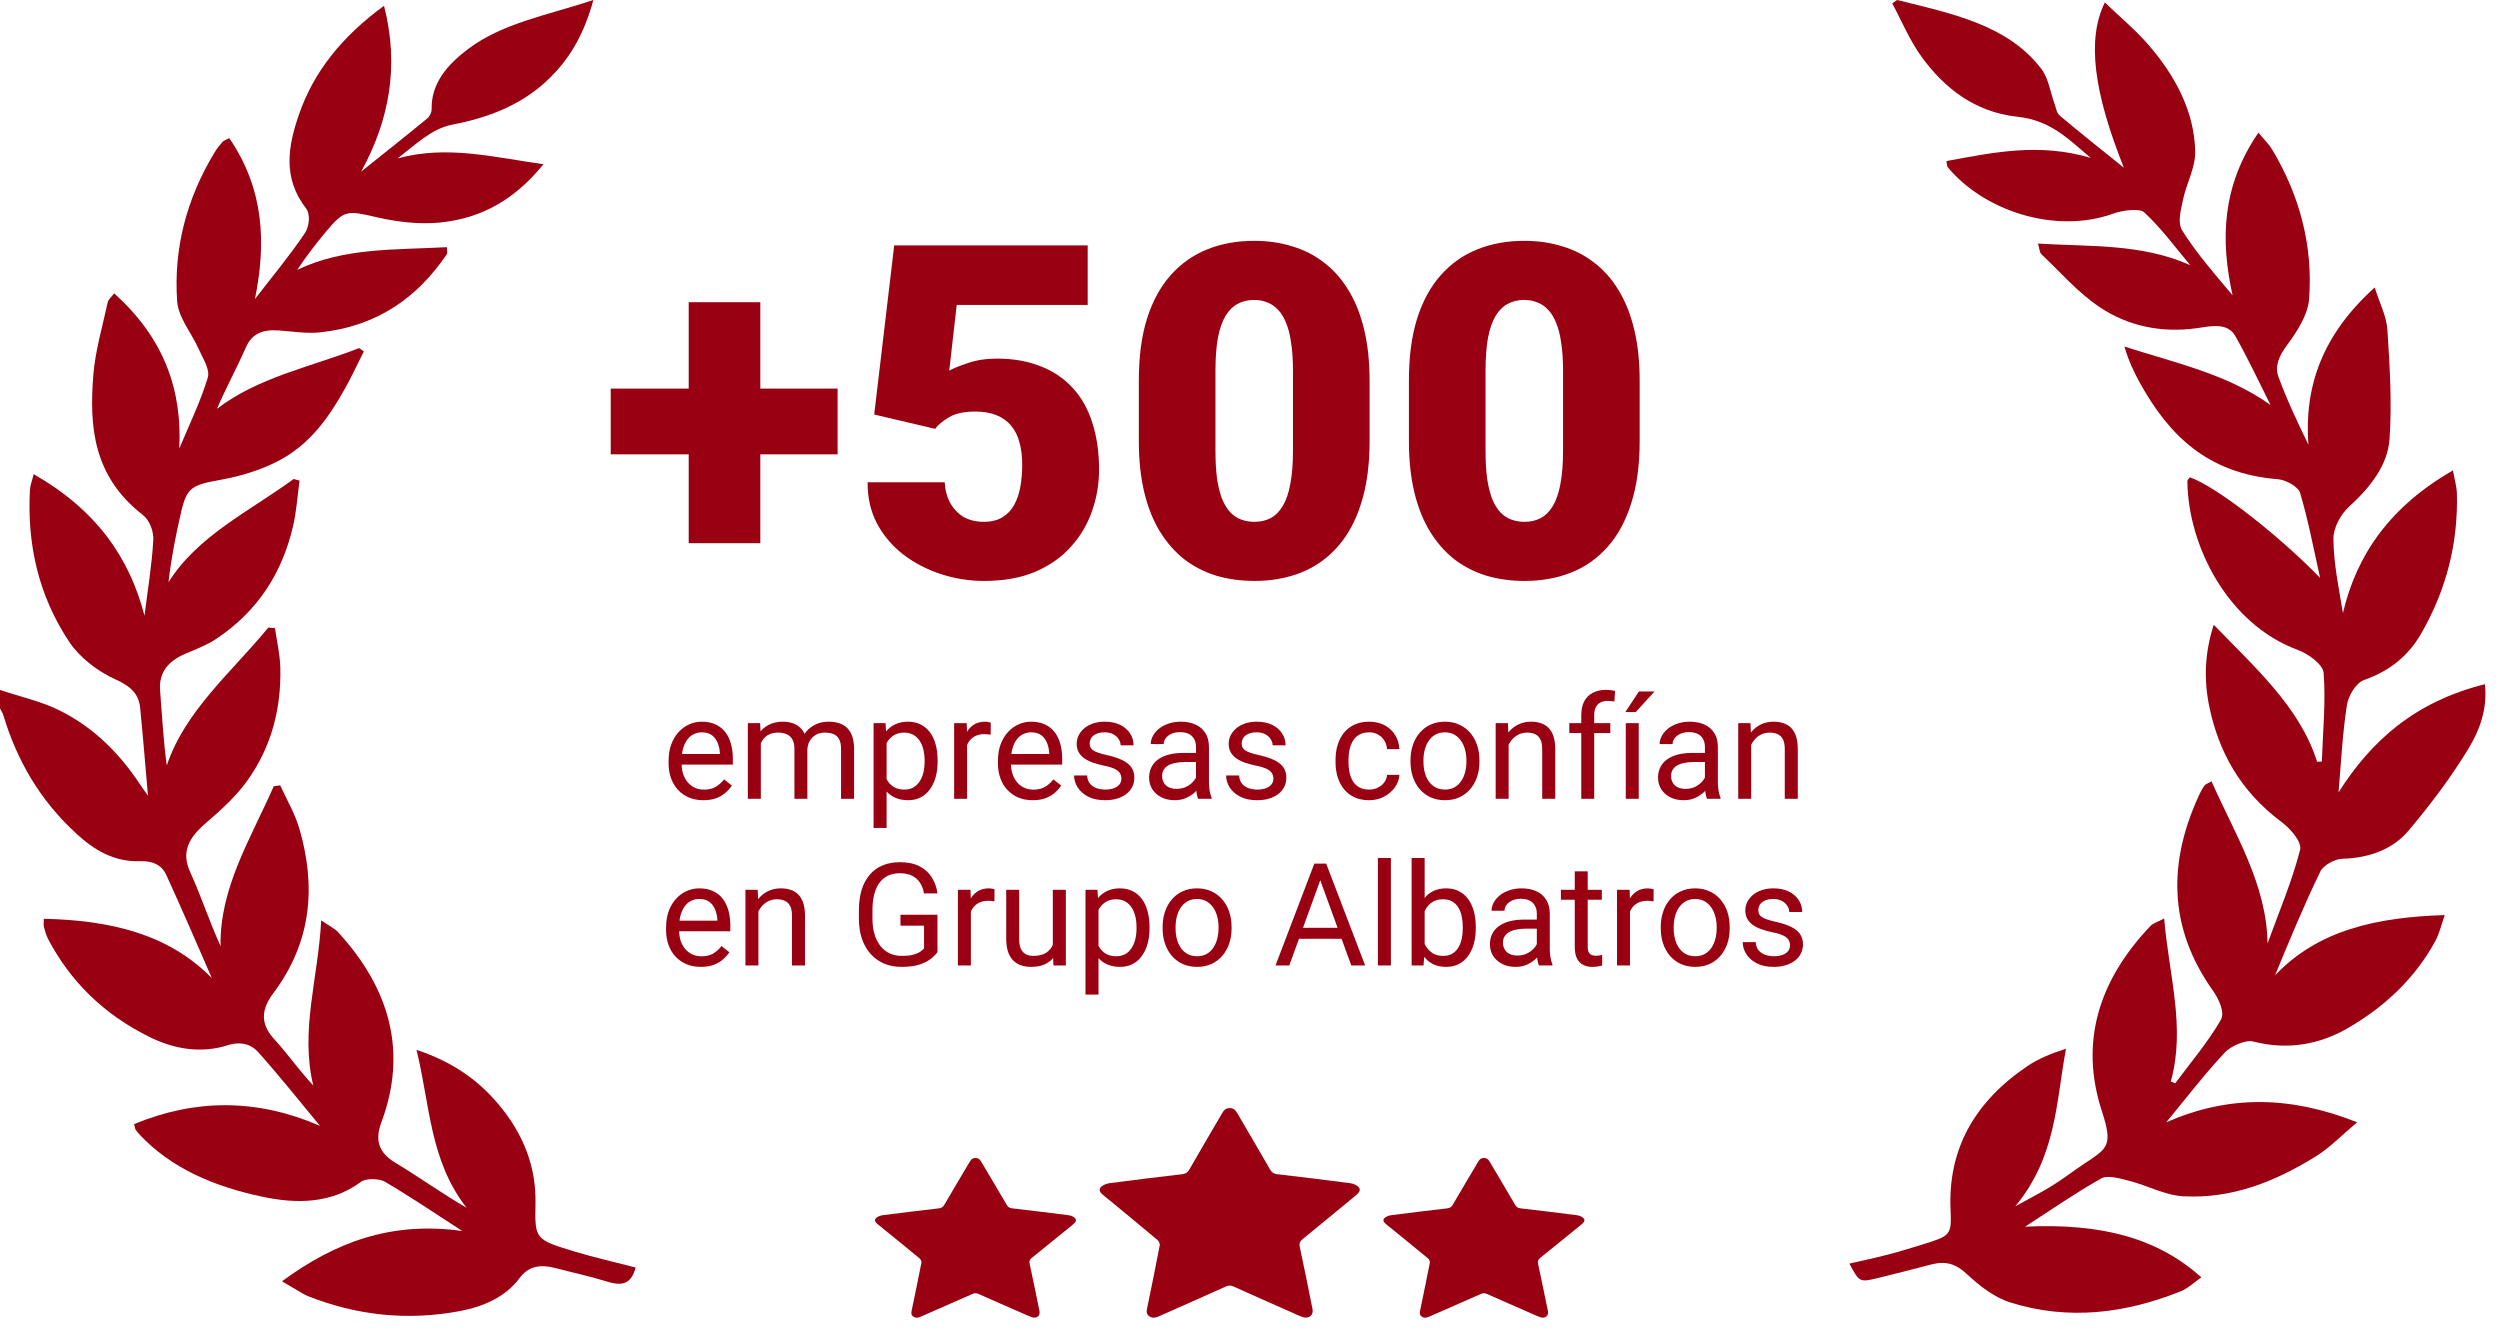
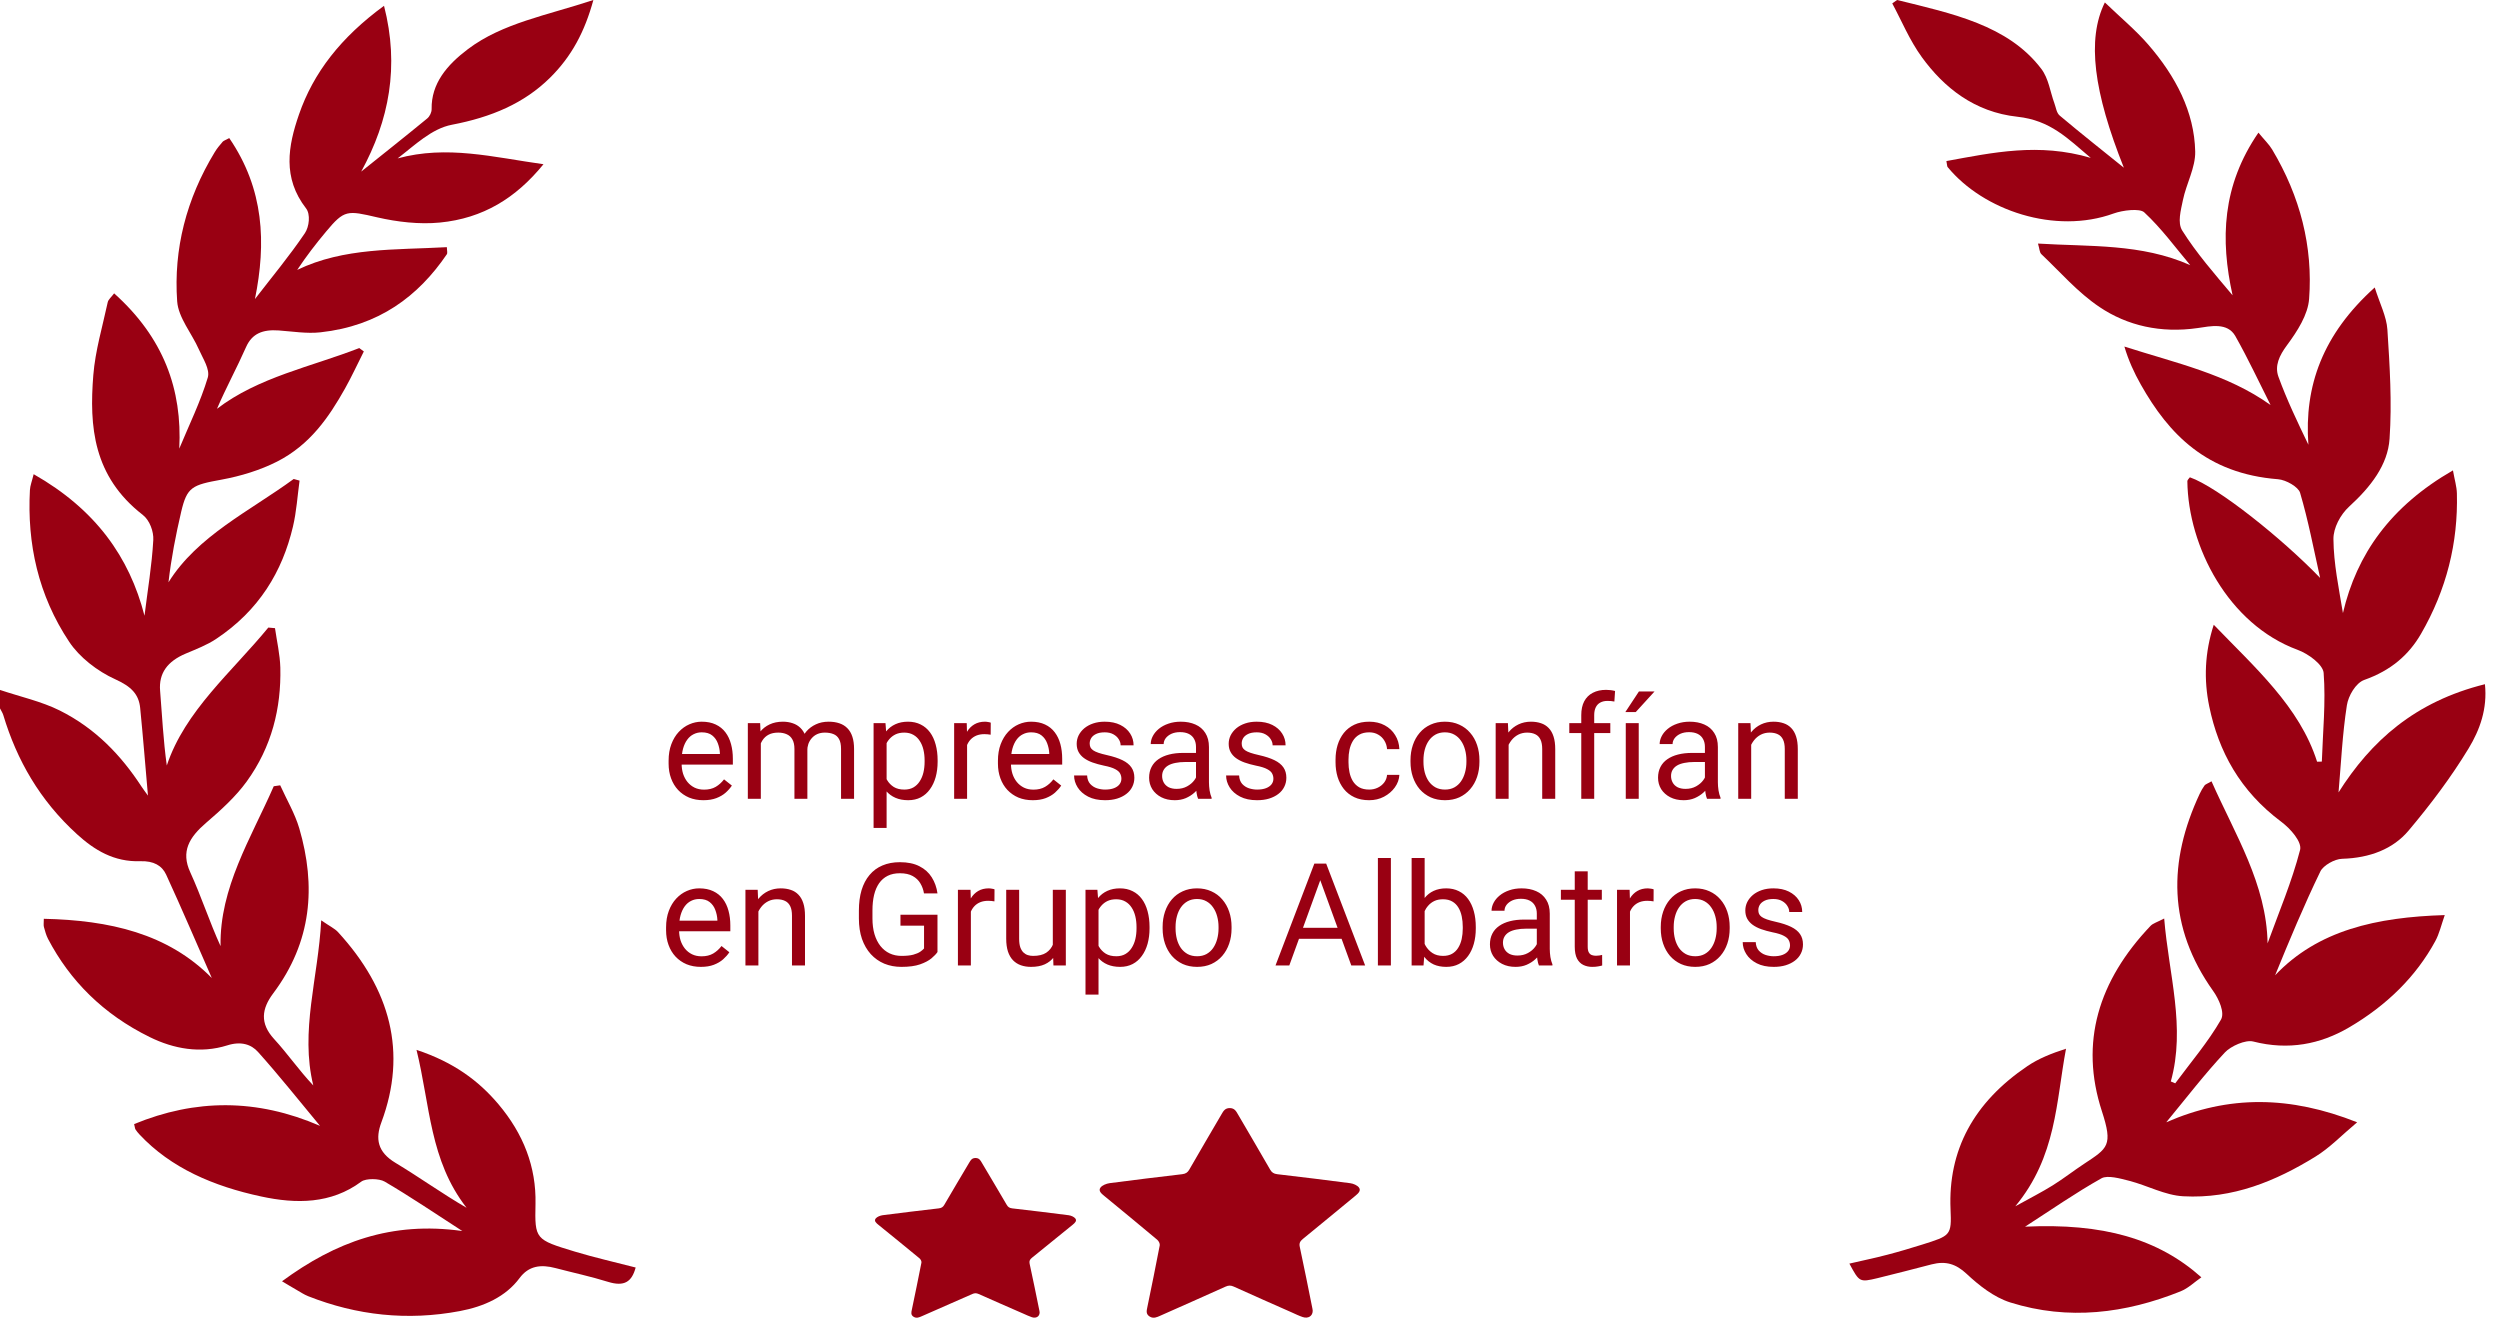
<svg xmlns="http://www.w3.org/2000/svg" width="120" height="64" viewBox="0 0 120 64" fill="none">
-   <path d="M33.763 38.41C33.51 38.41 33.28 38.368 33.074 38.283C32.87 38.196 32.694 38.073 32.547 37.917C32.401 37.76 32.289 37.574 32.211 37.359C32.132 37.144 32.093 36.909 32.093 36.654V36.513C32.093 36.217 32.137 35.954 32.224 35.723C32.311 35.49 32.43 35.293 32.58 35.132C32.73 34.971 32.9 34.849 33.091 34.766C33.281 34.683 33.478 34.641 33.682 34.641C33.942 34.641 34.166 34.686 34.354 34.776C34.544 34.865 34.7 34.991 34.821 35.152C34.942 35.311 35.031 35.499 35.089 35.716C35.148 35.931 35.177 36.166 35.177 36.422V36.701H32.462V36.193H34.555V36.146C34.546 35.985 34.513 35.828 34.455 35.676C34.399 35.524 34.309 35.398 34.186 35.3C34.063 35.201 33.895 35.152 33.682 35.152C33.541 35.152 33.411 35.182 33.292 35.243C33.174 35.301 33.072 35.388 32.987 35.505C32.901 35.621 32.835 35.763 32.788 35.931C32.741 36.099 32.718 36.293 32.718 36.513V36.654C32.718 36.826 32.741 36.988 32.788 37.141C32.838 37.291 32.908 37.423 33 37.537C33.094 37.651 33.207 37.741 33.339 37.806C33.474 37.871 33.626 37.903 33.796 37.903C34.016 37.903 34.202 37.858 34.354 37.769C34.506 37.679 34.639 37.559 34.754 37.409L35.13 37.708C35.051 37.827 34.952 37.94 34.831 38.048C34.71 38.155 34.561 38.242 34.384 38.31C34.209 38.377 34.002 38.41 33.763 38.41ZM36.52 35.431V38.343H35.896V34.709H36.487L36.52 35.431ZM36.393 36.388L36.104 36.378C36.106 36.13 36.139 35.9 36.201 35.69C36.264 35.477 36.357 35.292 36.48 35.135C36.603 34.978 36.757 34.858 36.94 34.772C37.124 34.685 37.337 34.641 37.579 34.641C37.749 34.641 37.906 34.666 38.049 34.715C38.192 34.762 38.316 34.837 38.422 34.94C38.527 35.043 38.609 35.175 38.667 35.337C38.725 35.498 38.754 35.693 38.754 35.921V38.343H38.133V35.952C38.133 35.761 38.1 35.609 38.035 35.495C37.973 35.38 37.883 35.298 37.767 35.246C37.65 35.192 37.514 35.165 37.357 35.165C37.173 35.165 37.02 35.198 36.897 35.263C36.773 35.328 36.675 35.417 36.601 35.532C36.527 35.646 36.473 35.777 36.44 35.925C36.408 36.07 36.393 36.225 36.393 36.388ZM38.748 36.046L38.331 36.173C38.333 35.974 38.366 35.782 38.428 35.599C38.493 35.415 38.586 35.252 38.707 35.108C38.831 34.965 38.982 34.852 39.161 34.769C39.34 34.684 39.545 34.641 39.776 34.641C39.97 34.641 40.143 34.667 40.293 34.719C40.445 34.77 40.573 34.85 40.676 34.957C40.781 35.062 40.861 35.198 40.914 35.364C40.968 35.529 40.995 35.726 40.995 35.955V38.343H40.37V35.948C40.37 35.744 40.338 35.587 40.273 35.474C40.21 35.36 40.12 35.281 40.004 35.236C39.89 35.189 39.753 35.165 39.594 35.165C39.458 35.165 39.337 35.189 39.231 35.236C39.126 35.283 39.038 35.348 38.966 35.431C38.894 35.511 38.839 35.604 38.801 35.71C38.766 35.815 38.748 35.927 38.748 36.046ZM42.557 35.407V39.741H41.932V34.709H42.503L42.557 35.407ZM45.006 36.496V36.566C45.006 36.831 44.974 37.076 44.912 37.302C44.849 37.526 44.757 37.721 44.636 37.886C44.518 38.052 44.371 38.181 44.196 38.273C44.022 38.364 43.821 38.41 43.595 38.41C43.364 38.41 43.16 38.372 42.984 38.296C42.807 38.22 42.657 38.109 42.533 37.964C42.41 37.818 42.312 37.643 42.238 37.44C42.166 37.236 42.117 37.006 42.09 36.751V36.375C42.117 36.106 42.167 35.865 42.241 35.653C42.315 35.44 42.413 35.258 42.533 35.108C42.657 34.956 42.806 34.841 42.98 34.762C43.155 34.682 43.356 34.641 43.585 34.641C43.813 34.641 44.016 34.686 44.193 34.776C44.37 34.863 44.519 34.989 44.64 35.152C44.761 35.316 44.851 35.511 44.912 35.74C44.974 35.966 45.006 36.218 45.006 36.496ZM44.381 36.566V36.496C44.381 36.314 44.362 36.144 44.324 35.985C44.286 35.824 44.227 35.683 44.146 35.562C44.068 35.439 43.967 35.342 43.844 35.273C43.72 35.201 43.574 35.165 43.404 35.165C43.247 35.165 43.11 35.192 42.994 35.246C42.88 35.3 42.782 35.373 42.701 35.464C42.621 35.554 42.555 35.657 42.503 35.773C42.454 35.888 42.417 36.006 42.392 36.13V37C42.437 37.156 42.5 37.304 42.581 37.443C42.661 37.58 42.769 37.691 42.903 37.776C43.037 37.858 43.206 37.9 43.41 37.9C43.578 37.9 43.723 37.865 43.844 37.796C43.967 37.724 44.068 37.627 44.146 37.504C44.227 37.38 44.286 37.239 44.324 37.08C44.362 36.919 44.381 36.748 44.381 36.566ZM46.42 35.28V38.343H45.799V34.709H46.403L46.42 35.28ZM47.556 34.688L47.552 35.266C47.501 35.255 47.451 35.248 47.404 35.246C47.36 35.242 47.308 35.239 47.25 35.239C47.106 35.239 46.98 35.262 46.87 35.306C46.761 35.351 46.668 35.414 46.591 35.495C46.515 35.575 46.455 35.672 46.41 35.783C46.367 35.893 46.34 36.014 46.326 36.146L46.151 36.247C46.151 36.028 46.173 35.822 46.215 35.629C46.26 35.436 46.328 35.266 46.42 35.118C46.512 34.968 46.628 34.852 46.769 34.769C46.913 34.684 47.083 34.641 47.28 34.641C47.325 34.641 47.376 34.647 47.435 34.658C47.493 34.667 47.533 34.677 47.556 34.688ZM49.571 38.41C49.318 38.41 49.088 38.368 48.882 38.283C48.679 38.196 48.503 38.073 48.355 37.917C48.209 37.76 48.097 37.574 48.019 37.359C47.941 37.144 47.901 36.909 47.901 36.654V36.513C47.901 36.217 47.945 35.954 48.032 35.723C48.12 35.49 48.239 35.293 48.389 35.132C48.539 34.971 48.709 34.849 48.899 34.766C49.09 34.683 49.287 34.641 49.49 34.641C49.75 34.641 49.974 34.686 50.162 34.776C50.353 34.865 50.508 34.991 50.629 35.152C50.75 35.311 50.84 35.499 50.898 35.716C50.956 35.931 50.985 36.166 50.985 36.422V36.701H48.271V36.193H50.364V36.146C50.355 35.985 50.321 35.828 50.263 35.676C50.207 35.524 50.117 35.398 49.994 35.3C49.871 35.201 49.703 35.152 49.49 35.152C49.349 35.152 49.219 35.182 49.101 35.243C48.982 35.301 48.88 35.388 48.795 35.505C48.71 35.621 48.644 35.763 48.597 35.931C48.55 36.099 48.526 36.293 48.526 36.513V36.654C48.526 36.826 48.55 36.988 48.597 37.141C48.646 37.291 48.717 37.423 48.809 37.537C48.903 37.651 49.016 37.741 49.148 37.806C49.282 37.871 49.434 37.903 49.605 37.903C49.824 37.903 50.01 37.858 50.162 37.769C50.315 37.679 50.448 37.559 50.562 37.409L50.938 37.708C50.86 37.827 50.76 37.94 50.639 38.048C50.518 38.155 50.369 38.242 50.193 38.31C50.018 38.377 49.811 38.41 49.571 38.41ZM53.827 37.379C53.827 37.29 53.807 37.207 53.767 37.131C53.729 37.052 53.649 36.982 53.528 36.919C53.41 36.854 53.23 36.798 52.991 36.751C52.789 36.708 52.607 36.658 52.443 36.6C52.282 36.542 52.144 36.471 52.03 36.388C51.918 36.305 51.832 36.208 51.771 36.096C51.711 35.984 51.681 35.853 51.681 35.703C51.681 35.56 51.712 35.424 51.775 35.296C51.84 35.169 51.93 35.056 52.047 34.957C52.166 34.859 52.308 34.781 52.473 34.725C52.639 34.669 52.824 34.641 53.028 34.641C53.319 34.641 53.567 34.693 53.773 34.796C53.98 34.899 54.137 35.037 54.247 35.209C54.357 35.379 54.412 35.569 54.412 35.777H53.79C53.79 35.676 53.76 35.579 53.7 35.485C53.641 35.388 53.555 35.309 53.441 35.246C53.329 35.183 53.191 35.152 53.028 35.152C52.855 35.152 52.715 35.179 52.608 35.233C52.502 35.284 52.425 35.35 52.376 35.431C52.329 35.511 52.305 35.596 52.305 35.686C52.305 35.753 52.317 35.814 52.339 35.867C52.364 35.919 52.406 35.967 52.467 36.012C52.527 36.054 52.612 36.095 52.722 36.133C52.832 36.171 52.972 36.209 53.142 36.247C53.44 36.314 53.685 36.395 53.878 36.489C54.07 36.583 54.214 36.698 54.307 36.835C54.402 36.972 54.449 37.137 54.449 37.332C54.449 37.491 54.415 37.637 54.348 37.769C54.283 37.901 54.188 38.015 54.062 38.111C53.939 38.206 53.791 38.279 53.619 38.333C53.449 38.385 53.257 38.41 53.044 38.41C52.724 38.41 52.453 38.353 52.231 38.239C52.01 38.125 51.842 37.977 51.728 37.796C51.613 37.614 51.556 37.423 51.556 37.221H52.181C52.19 37.392 52.239 37.527 52.329 37.628C52.419 37.726 52.528 37.797 52.658 37.839C52.788 37.88 52.917 37.9 53.044 37.9C53.215 37.9 53.357 37.877 53.471 37.833C53.587 37.788 53.676 37.726 53.736 37.648C53.797 37.569 53.827 37.48 53.827 37.379ZM57.408 37.722V35.851C57.408 35.707 57.379 35.583 57.321 35.478C57.265 35.37 57.18 35.288 57.066 35.229C56.951 35.171 56.81 35.142 56.642 35.142C56.485 35.142 56.348 35.169 56.229 35.222C56.113 35.276 56.021 35.347 55.954 35.434C55.889 35.522 55.856 35.616 55.856 35.716H55.235C55.235 35.587 55.268 35.458 55.336 35.33C55.403 35.202 55.499 35.087 55.624 34.984C55.752 34.879 55.904 34.796 56.081 34.736C56.26 34.673 56.46 34.641 56.679 34.641C56.943 34.641 57.176 34.686 57.378 34.776C57.582 34.865 57.741 35.001 57.855 35.182C57.971 35.361 58.03 35.587 58.03 35.857V37.55C58.03 37.671 58.04 37.8 58.06 37.937C58.082 38.073 58.115 38.191 58.157 38.289V38.343H57.509C57.477 38.272 57.453 38.176 57.435 38.058C57.417 37.937 57.408 37.825 57.408 37.722ZM57.516 36.14L57.522 36.576H56.894C56.717 36.576 56.559 36.591 56.42 36.62C56.282 36.647 56.165 36.688 56.071 36.744C55.977 36.8 55.905 36.871 55.856 36.956C55.807 37.039 55.782 37.136 55.782 37.248C55.782 37.362 55.808 37.467 55.859 37.561C55.911 37.655 55.988 37.73 56.091 37.786C56.197 37.839 56.325 37.866 56.478 37.866C56.668 37.866 56.836 37.826 56.981 37.745C57.127 37.665 57.242 37.566 57.328 37.45C57.415 37.333 57.462 37.22 57.469 37.11L57.734 37.409C57.718 37.504 57.676 37.608 57.606 37.722C57.537 37.836 57.444 37.946 57.328 38.051C57.213 38.154 57.077 38.24 56.918 38.31C56.761 38.377 56.584 38.41 56.387 38.41C56.141 38.41 55.924 38.362 55.739 38.266C55.555 38.17 55.412 38.041 55.309 37.88C55.208 37.716 55.157 37.534 55.157 37.332C55.157 37.137 55.196 36.966 55.272 36.818C55.348 36.668 55.458 36.544 55.601 36.445C55.744 36.344 55.917 36.268 56.118 36.217C56.32 36.165 56.545 36.14 56.793 36.14H57.516ZM61.123 37.379C61.123 37.29 61.103 37.207 61.063 37.131C61.025 37.052 60.945 36.982 60.824 36.919C60.706 36.854 60.527 36.798 60.287 36.751C60.085 36.708 59.903 36.658 59.739 36.6C59.578 36.542 59.44 36.471 59.326 36.388C59.214 36.305 59.128 36.208 59.068 36.096C59.007 35.984 58.977 35.853 58.977 35.703C58.977 35.56 59.008 35.424 59.071 35.296C59.136 35.169 59.227 35.056 59.343 34.957C59.462 34.859 59.604 34.781 59.77 34.725C59.935 34.669 60.12 34.641 60.324 34.641C60.615 34.641 60.864 34.693 61.07 34.796C61.276 34.899 61.434 35.037 61.543 35.209C61.653 35.379 61.708 35.569 61.708 35.777H61.086C61.086 35.676 61.056 35.579 60.996 35.485C60.938 35.388 60.851 35.309 60.737 35.246C60.625 35.183 60.487 35.152 60.324 35.152C60.151 35.152 60.011 35.179 59.904 35.233C59.799 35.284 59.721 35.35 59.672 35.431C59.625 35.511 59.602 35.596 59.602 35.686C59.602 35.753 59.613 35.814 59.635 35.867C59.66 35.919 59.702 35.967 59.763 36.012C59.823 36.054 59.908 36.095 60.018 36.133C60.128 36.171 60.268 36.209 60.438 36.247C60.736 36.314 60.981 36.395 61.174 36.489C61.366 36.583 61.51 36.698 61.604 36.835C61.698 36.972 61.745 37.137 61.745 37.332C61.745 37.491 61.711 37.637 61.644 37.769C61.579 37.901 61.484 38.015 61.358 38.111C61.235 38.206 61.088 38.279 60.915 38.333C60.745 38.385 60.553 38.41 60.341 38.41C60.02 38.41 59.749 38.353 59.528 38.239C59.306 38.125 59.138 37.977 59.024 37.796C58.91 37.614 58.853 37.423 58.853 37.221H59.477C59.486 37.392 59.536 37.527 59.625 37.628C59.715 37.726 59.825 37.797 59.954 37.839C60.084 37.88 60.213 37.9 60.341 37.9C60.511 37.9 60.653 37.877 60.767 37.833C60.884 37.788 60.972 37.726 61.033 37.648C61.093 37.569 61.123 37.48 61.123 37.379ZM65.722 37.9C65.87 37.9 66.007 37.87 66.132 37.809C66.257 37.749 66.36 37.666 66.441 37.561C66.522 37.453 66.568 37.331 66.579 37.194H67.17C67.159 37.409 67.086 37.61 66.952 37.796C66.82 37.979 66.646 38.128 66.431 38.242C66.216 38.355 65.98 38.41 65.722 38.41C65.449 38.41 65.21 38.362 65.007 38.266C64.805 38.17 64.637 38.038 64.503 37.87C64.371 37.702 64.271 37.509 64.204 37.292C64.139 37.072 64.106 36.841 64.106 36.596V36.455C64.106 36.211 64.139 35.981 64.204 35.763C64.271 35.544 64.371 35.35 64.503 35.182C64.637 35.014 64.805 34.882 65.007 34.786C65.21 34.69 65.449 34.641 65.722 34.641C66.007 34.641 66.255 34.7 66.468 34.816C66.681 34.93 66.847 35.087 66.968 35.286C67.092 35.483 67.159 35.707 67.17 35.958H66.579C66.568 35.808 66.525 35.673 66.451 35.552C66.379 35.431 66.281 35.334 66.156 35.263C66.032 35.189 65.888 35.152 65.722 35.152C65.532 35.152 65.372 35.19 65.242 35.266C65.114 35.34 65.012 35.441 64.936 35.569C64.862 35.694 64.808 35.834 64.775 35.988C64.743 36.141 64.728 36.296 64.728 36.455V36.596C64.728 36.755 64.743 36.912 64.775 37.067C64.806 37.221 64.859 37.361 64.933 37.487C65.009 37.612 65.111 37.713 65.238 37.789C65.368 37.863 65.53 37.9 65.722 37.9ZM67.704 36.566V36.489C67.704 36.227 67.742 35.984 67.818 35.76C67.894 35.534 68.004 35.338 68.147 35.172C68.291 35.004 68.464 34.874 68.668 34.782C68.872 34.688 69.1 34.641 69.353 34.641C69.609 34.641 69.838 34.688 70.042 34.782C70.248 34.874 70.423 35.004 70.566 35.172C70.712 35.338 70.823 35.534 70.899 35.76C70.975 35.984 71.013 36.227 71.013 36.489V36.566C71.013 36.828 70.975 37.071 70.899 37.295C70.823 37.519 70.712 37.715 70.566 37.883C70.423 38.049 70.249 38.179 70.046 38.273C69.844 38.364 69.615 38.41 69.36 38.41C69.105 38.41 68.875 38.364 68.672 38.273C68.468 38.179 68.293 38.049 68.147 37.883C68.004 37.715 67.894 37.519 67.818 37.295C67.742 37.071 67.704 36.828 67.704 36.566ZM68.326 36.489V36.566C68.326 36.748 68.347 36.919 68.389 37.08C68.432 37.239 68.496 37.38 68.581 37.504C68.668 37.627 68.777 37.724 68.907 37.796C69.037 37.865 69.188 37.9 69.36 37.9C69.53 37.9 69.679 37.865 69.807 37.796C69.937 37.724 70.044 37.627 70.129 37.504C70.215 37.38 70.278 37.239 70.321 37.08C70.366 36.919 70.388 36.748 70.388 36.566V36.489C70.388 36.31 70.366 36.141 70.321 35.982C70.278 35.821 70.213 35.678 70.126 35.555C70.041 35.43 69.933 35.331 69.804 35.26C69.676 35.188 69.526 35.152 69.353 35.152C69.183 35.152 69.033 35.188 68.903 35.26C68.776 35.331 68.668 35.43 68.581 35.555C68.496 35.678 68.432 35.821 68.389 35.982C68.347 36.141 68.326 36.31 68.326 36.489ZM72.414 35.485V38.343H71.792V34.709H72.38L72.414 35.485ZM72.266 36.388L72.007 36.378C72.01 36.13 72.046 35.9 72.118 35.69C72.19 35.477 72.291 35.292 72.421 35.135C72.55 34.978 72.705 34.858 72.884 34.772C73.065 34.685 73.266 34.641 73.485 34.641C73.665 34.641 73.826 34.666 73.969 34.715C74.112 34.762 74.234 34.839 74.335 34.944C74.438 35.049 74.517 35.186 74.57 35.354C74.624 35.519 74.651 35.722 74.651 35.962V38.343H74.026V35.955C74.026 35.764 73.998 35.612 73.942 35.498C73.886 35.382 73.805 35.298 73.697 35.246C73.59 35.192 73.457 35.165 73.301 35.165C73.146 35.165 73.005 35.198 72.877 35.263C72.752 35.328 72.643 35.417 72.552 35.532C72.462 35.646 72.391 35.777 72.34 35.925C72.291 36.07 72.266 36.225 72.266 36.388ZM76.522 38.343H75.901V34.326C75.901 34.064 75.948 33.843 76.042 33.664C76.138 33.483 76.276 33.346 76.455 33.254C76.634 33.16 76.847 33.113 77.093 33.113C77.165 33.113 77.237 33.117 77.308 33.126C77.382 33.135 77.454 33.149 77.523 33.167L77.49 33.674C77.442 33.663 77.389 33.655 77.328 33.65C77.27 33.646 77.212 33.644 77.154 33.644C77.022 33.644 76.907 33.671 76.811 33.724C76.717 33.776 76.645 33.852 76.596 33.953C76.547 34.053 76.522 34.178 76.522 34.326V38.343ZM77.295 34.709V35.186H75.326V34.709H77.295ZM78.659 34.709V38.343H78.037V34.709H78.659ZM78.017 34.178L78.669 33.19H79.418L78.517 34.178H78.017ZM81.836 37.722V35.851C81.836 35.707 81.807 35.583 81.749 35.478C81.693 35.37 81.608 35.288 81.494 35.229C81.379 35.171 81.238 35.142 81.07 35.142C80.914 35.142 80.776 35.169 80.657 35.222C80.541 35.276 80.449 35.347 80.382 35.434C80.317 35.522 80.284 35.616 80.284 35.716H79.663C79.663 35.587 79.697 35.458 79.764 35.33C79.831 35.202 79.927 35.087 80.053 34.984C80.18 34.879 80.333 34.796 80.51 34.736C80.689 34.673 80.888 34.641 81.107 34.641C81.372 34.641 81.605 34.686 81.806 34.776C82.01 34.865 82.169 35.001 82.283 35.182C82.4 35.361 82.458 35.587 82.458 35.857V37.55C82.458 37.671 82.468 37.8 82.488 37.937C82.51 38.073 82.543 38.191 82.585 38.289V38.343H81.937C81.906 38.272 81.881 38.176 81.863 38.058C81.845 37.937 81.836 37.825 81.836 37.722ZM81.944 36.14L81.951 36.576H81.322C81.145 36.576 80.988 36.591 80.849 36.62C80.71 36.647 80.593 36.688 80.499 36.744C80.405 36.8 80.334 36.871 80.284 36.956C80.235 37.039 80.21 37.136 80.21 37.248C80.21 37.362 80.236 37.467 80.288 37.561C80.339 37.655 80.416 37.73 80.519 37.786C80.625 37.839 80.754 37.866 80.906 37.866C81.096 37.866 81.264 37.826 81.41 37.745C81.555 37.665 81.671 37.566 81.756 37.45C81.843 37.333 81.89 37.22 81.897 37.11L82.162 37.409C82.147 37.504 82.104 37.608 82.035 37.722C81.965 37.836 81.872 37.946 81.756 38.051C81.641 38.154 81.505 38.24 81.346 38.31C81.189 38.377 81.012 38.41 80.815 38.41C80.569 38.41 80.353 38.362 80.167 38.266C79.983 38.17 79.84 38.041 79.737 37.88C79.636 37.716 79.586 37.534 79.586 37.332C79.586 37.137 79.624 36.966 79.7 36.818C79.776 36.668 79.886 36.544 80.029 36.445C80.172 36.344 80.345 36.268 80.546 36.217C80.748 36.165 80.973 36.14 81.222 36.14H81.944ZM84.057 35.485V38.343H83.435V34.709H84.023L84.057 35.485ZM83.909 36.388L83.65 36.378C83.653 36.13 83.689 35.9 83.761 35.69C83.833 35.477 83.934 35.292 84.064 35.135C84.193 34.978 84.348 34.858 84.527 34.772C84.709 34.685 84.909 34.641 85.128 34.641C85.308 34.641 85.469 34.666 85.612 34.715C85.755 34.762 85.877 34.839 85.978 34.944C86.081 35.049 86.16 35.186 86.213 35.354C86.267 35.519 86.294 35.722 86.294 35.962V38.343H85.669V35.955C85.669 35.764 85.641 35.612 85.585 35.498C85.529 35.382 85.448 35.298 85.34 35.246C85.233 35.192 85.1 35.165 84.944 35.165C84.789 35.165 84.648 35.198 84.52 35.263C84.395 35.328 84.286 35.417 84.195 35.532C84.105 35.646 84.034 35.777 83.983 35.925C83.934 36.07 83.909 36.225 83.909 36.388ZM33.642 46.41C33.389 46.41 33.159 46.368 32.953 46.283C32.749 46.196 32.573 46.073 32.426 45.917C32.28 45.76 32.168 45.574 32.09 45.359C32.011 45.144 31.972 44.909 31.972 44.654V44.513C31.972 44.217 32.016 43.954 32.103 43.723C32.19 43.49 32.309 43.293 32.459 43.132C32.609 42.971 32.779 42.849 32.97 42.766C33.16 42.683 33.357 42.641 33.561 42.641C33.821 42.641 34.045 42.686 34.233 42.776C34.423 42.865 34.579 42.991 34.7 43.152C34.821 43.311 34.91 43.499 34.968 43.716C35.027 43.931 35.056 44.166 35.056 44.422V44.701H32.342V44.193H34.434V44.146C34.425 43.985 34.392 43.828 34.334 43.676C34.278 43.524 34.188 43.398 34.065 43.3C33.942 43.201 33.774 43.152 33.561 43.152C33.42 43.152 33.29 43.182 33.171 43.243C33.053 43.301 32.951 43.388 32.866 43.505C32.781 43.621 32.715 43.763 32.667 43.931C32.62 44.099 32.597 44.293 32.597 44.513V44.654C32.597 44.826 32.62 44.988 32.667 45.141C32.717 45.291 32.787 45.423 32.879 45.537C32.973 45.651 33.086 45.741 33.218 45.806C33.353 45.871 33.505 45.903 33.675 45.903C33.895 45.903 34.081 45.858 34.233 45.769C34.385 45.679 34.518 45.559 34.633 45.409L35.009 45.708C34.93 45.827 34.831 45.94 34.71 46.048C34.589 46.155 34.44 46.242 34.263 46.31C34.088 46.377 33.881 46.41 33.642 46.41ZM36.403 43.485V46.343H35.781V42.709H36.369L36.403 43.485ZM36.255 44.388L35.996 44.378C35.999 44.13 36.036 43.9 36.107 43.69C36.179 43.477 36.28 43.292 36.41 43.135C36.539 42.978 36.694 42.858 36.873 42.772C37.055 42.685 37.255 42.641 37.474 42.641C37.654 42.641 37.815 42.666 37.958 42.715C38.102 42.762 38.224 42.839 38.324 42.944C38.427 43.049 38.506 43.186 38.559 43.354C38.613 43.519 38.64 43.722 38.64 43.962V46.343H38.015V43.955C38.015 43.764 37.987 43.612 37.931 43.498C37.875 43.382 37.794 43.298 37.686 43.246C37.579 43.192 37.447 43.165 37.29 43.165C37.135 43.165 36.994 43.198 36.867 43.263C36.741 43.328 36.632 43.417 36.541 43.532C36.451 43.646 36.38 43.777 36.329 43.925C36.28 44.07 36.255 44.225 36.255 44.388ZM44.999 43.908V45.698C44.939 45.788 44.842 45.889 44.71 46.001C44.578 46.11 44.396 46.207 44.163 46.289C43.932 46.37 43.634 46.41 43.269 46.41C42.971 46.41 42.697 46.359 42.446 46.256C42.197 46.151 41.981 45.998 41.798 45.799C41.616 45.597 41.475 45.353 41.374 45.067C41.276 44.778 41.227 44.451 41.227 44.086V43.706C41.227 43.341 41.269 43.015 41.354 42.729C41.442 42.442 41.569 42.199 41.737 42C41.905 41.798 42.111 41.646 42.355 41.543C42.599 41.438 42.88 41.385 43.195 41.385C43.569 41.385 43.882 41.45 44.133 41.58C44.386 41.708 44.583 41.885 44.724 42.111C44.867 42.337 44.959 42.594 44.999 42.883H44.351C44.322 42.706 44.264 42.545 44.176 42.4C44.091 42.254 43.969 42.138 43.81 42.05C43.651 41.961 43.446 41.916 43.195 41.916C42.969 41.916 42.773 41.957 42.607 42.04C42.442 42.123 42.305 42.242 42.197 42.396C42.09 42.551 42.009 42.738 41.956 42.957C41.904 43.177 41.878 43.424 41.878 43.7V44.086C41.878 44.368 41.911 44.62 41.976 44.842C42.043 45.063 42.138 45.253 42.261 45.409C42.385 45.564 42.531 45.681 42.701 45.762C42.874 45.843 43.064 45.883 43.273 45.883C43.503 45.883 43.69 45.864 43.834 45.826C43.977 45.786 44.089 45.739 44.169 45.685C44.25 45.629 44.312 45.576 44.354 45.527V44.432H43.222V43.908H44.999ZM46.602 43.28V46.343H45.98V42.709H46.585L46.602 43.28ZM47.737 42.688L47.733 43.266C47.682 43.255 47.633 43.248 47.586 43.246C47.541 43.242 47.489 43.239 47.431 43.239C47.288 43.239 47.161 43.262 47.052 43.306C46.942 43.351 46.849 43.414 46.773 43.495C46.697 43.575 46.636 43.672 46.591 43.783C46.549 43.893 46.521 44.014 46.507 44.146L46.333 44.247C46.333 44.028 46.354 43.822 46.397 43.629C46.441 43.436 46.51 43.266 46.602 43.118C46.693 42.968 46.81 42.852 46.951 42.769C47.094 42.684 47.264 42.641 47.461 42.641C47.506 42.641 47.558 42.647 47.616 42.658C47.674 42.667 47.715 42.677 47.737 42.688ZM50.535 45.504V42.709H51.16V46.343H50.565L50.535 45.504ZM50.653 44.738L50.911 44.731C50.911 44.973 50.886 45.197 50.834 45.403C50.785 45.606 50.704 45.783 50.592 45.933C50.48 46.084 50.334 46.201 50.152 46.286C49.971 46.369 49.75 46.41 49.49 46.41C49.313 46.41 49.151 46.385 49.003 46.333C48.858 46.282 48.732 46.202 48.627 46.095C48.522 45.987 48.44 45.847 48.382 45.675C48.326 45.502 48.298 45.295 48.298 45.053V42.709H48.919V45.06C48.919 45.224 48.937 45.359 48.973 45.467C49.011 45.572 49.062 45.656 49.124 45.718C49.189 45.779 49.261 45.822 49.339 45.846C49.42 45.871 49.503 45.883 49.588 45.883C49.852 45.883 50.062 45.833 50.216 45.732C50.37 45.629 50.481 45.491 50.549 45.319C50.618 45.144 50.653 44.95 50.653 44.738ZM52.729 43.407V47.741H52.104V42.709H52.675L52.729 43.407ZM55.178 44.496V44.566C55.178 44.831 55.146 45.076 55.084 45.302C55.021 45.526 54.929 45.721 54.808 45.886C54.689 46.052 54.543 46.181 54.368 46.273C54.193 46.364 53.993 46.41 53.767 46.41C53.536 46.41 53.332 46.372 53.155 46.296C52.978 46.22 52.828 46.109 52.705 45.964C52.582 45.818 52.483 45.643 52.41 45.44C52.338 45.236 52.289 45.006 52.262 44.751V44.375C52.289 44.106 52.339 43.865 52.413 43.653C52.487 43.44 52.584 43.258 52.705 43.108C52.828 42.956 52.977 42.841 53.152 42.762C53.327 42.682 53.528 42.641 53.757 42.641C53.985 42.641 54.188 42.686 54.365 42.776C54.542 42.863 54.691 42.989 54.811 43.152C54.932 43.316 55.023 43.511 55.084 43.74C55.146 43.966 55.178 44.218 55.178 44.496ZM54.553 44.566V44.496C54.553 44.314 54.534 44.144 54.496 43.985C54.458 43.824 54.398 43.683 54.318 43.562C54.239 43.439 54.139 43.342 54.015 43.273C53.892 43.201 53.745 43.165 53.575 43.165C53.419 43.165 53.282 43.192 53.165 43.246C53.051 43.3 52.954 43.373 52.873 43.464C52.792 43.554 52.727 43.657 52.675 43.773C52.626 43.888 52.589 44.006 52.564 44.13V45C52.609 45.156 52.672 45.304 52.752 45.443C52.833 45.58 52.94 45.691 53.075 45.776C53.209 45.858 53.378 45.9 53.582 45.9C53.75 45.9 53.894 45.865 54.015 45.796C54.139 45.724 54.239 45.627 54.318 45.504C54.398 45.38 54.458 45.239 54.496 45.08C54.534 44.919 54.553 44.748 54.553 44.566ZM55.806 44.566V44.489C55.806 44.227 55.844 43.984 55.92 43.76C55.996 43.534 56.106 43.338 56.249 43.172C56.392 43.004 56.566 42.874 56.77 42.782C56.974 42.688 57.202 42.641 57.455 42.641C57.71 42.641 57.94 42.688 58.144 42.782C58.35 42.874 58.525 43.004 58.668 43.172C58.813 43.338 58.924 43.534 59 43.76C59.077 43.984 59.115 44.227 59.115 44.489V44.566C59.115 44.828 59.077 45.071 59 45.295C58.924 45.519 58.813 45.715 58.668 45.883C58.525 46.049 58.351 46.179 58.147 46.273C57.946 46.364 57.717 46.41 57.462 46.41C57.206 46.41 56.977 46.364 56.773 46.273C56.569 46.179 56.395 46.049 56.249 45.883C56.106 45.715 55.996 45.519 55.92 45.295C55.844 45.071 55.806 44.828 55.806 44.566ZM56.427 44.489V44.566C56.427 44.748 56.449 44.919 56.491 45.08C56.534 45.239 56.597 45.38 56.682 45.504C56.77 45.627 56.879 45.724 57.008 45.796C57.138 45.865 57.289 45.9 57.462 45.9C57.632 45.9 57.781 45.865 57.909 45.796C58.038 45.724 58.146 45.627 58.231 45.504C58.316 45.38 58.38 45.239 58.423 45.08C58.467 44.919 58.49 44.748 58.49 44.566V44.489C58.49 44.31 58.467 44.141 58.423 43.982C58.38 43.821 58.315 43.678 58.228 43.555C58.143 43.43 58.035 43.331 57.905 43.26C57.778 43.188 57.628 43.152 57.455 43.152C57.285 43.152 57.135 43.188 57.005 43.26C56.877 43.331 56.77 43.43 56.682 43.555C56.597 43.678 56.534 43.821 56.491 43.982C56.449 44.141 56.427 44.31 56.427 44.489ZM63.505 41.886L61.886 46.343H61.224L63.089 41.452H63.515L63.505 41.886ZM64.862 46.343L63.24 41.886L63.23 41.452H63.656L65.527 46.343H64.862ZM64.778 44.533V45.063H62.03V44.533H64.778ZM66.763 41.184V46.343H66.139V41.184H66.763ZM67.758 41.184H68.383V45.638L68.329 46.343H67.758V41.184ZM70.838 44.496V44.566C70.838 44.831 70.807 45.076 70.744 45.302C70.681 45.526 70.59 45.721 70.469 45.886C70.348 46.052 70.2 46.181 70.025 46.273C69.851 46.364 69.65 46.41 69.424 46.41C69.193 46.41 68.991 46.371 68.816 46.293C68.644 46.212 68.498 46.097 68.379 45.947C68.261 45.797 68.165 45.615 68.094 45.403C68.024 45.19 67.976 44.95 67.949 44.684V44.375C67.976 44.106 68.024 43.865 68.094 43.653C68.165 43.44 68.261 43.258 68.379 43.108C68.498 42.956 68.644 42.841 68.816 42.762C68.989 42.682 69.189 42.641 69.417 42.641C69.646 42.641 69.848 42.686 70.025 42.776C70.202 42.863 70.35 42.989 70.469 43.152C70.59 43.316 70.681 43.511 70.744 43.74C70.807 43.966 70.838 44.218 70.838 44.496ZM70.213 44.566V44.496C70.213 44.314 70.197 44.144 70.163 43.985C70.129 43.824 70.076 43.683 70.002 43.562C69.928 43.439 69.831 43.342 69.71 43.273C69.589 43.201 69.44 43.165 69.263 43.165C69.106 43.165 68.969 43.192 68.853 43.246C68.739 43.3 68.641 43.373 68.561 43.464C68.48 43.554 68.414 43.657 68.362 43.773C68.313 43.888 68.276 44.006 68.252 44.13V44.939C68.287 45.096 68.346 45.247 68.426 45.393C68.509 45.536 68.619 45.654 68.756 45.745C68.894 45.837 69.066 45.883 69.269 45.883C69.438 45.883 69.581 45.849 69.7 45.782C69.82 45.713 69.918 45.618 69.992 45.497C70.068 45.376 70.124 45.236 70.16 45.077C70.195 44.918 70.213 44.748 70.213 44.566ZM73.767 45.722V43.851C73.767 43.707 73.738 43.583 73.68 43.478C73.624 43.37 73.539 43.288 73.425 43.229C73.311 43.171 73.17 43.142 73.002 43.142C72.845 43.142 72.707 43.169 72.588 43.222C72.472 43.276 72.38 43.347 72.313 43.434C72.248 43.522 72.216 43.616 72.216 43.716H71.594C71.594 43.587 71.628 43.458 71.695 43.33C71.762 43.202 71.858 43.087 71.984 42.984C72.111 42.879 72.264 42.796 72.441 42.736C72.62 42.673 72.819 42.641 73.039 42.641C73.303 42.641 73.536 42.686 73.737 42.776C73.941 42.865 74.1 43.001 74.214 43.182C74.331 43.361 74.389 43.587 74.389 43.857V45.55C74.389 45.671 74.399 45.8 74.419 45.937C74.442 46.073 74.474 46.191 74.517 46.289V46.343H73.868C73.837 46.272 73.812 46.176 73.794 46.058C73.776 45.937 73.767 45.825 73.767 45.722ZM73.875 44.14L73.882 44.576H73.254C73.077 44.576 72.919 44.591 72.78 44.62C72.641 44.647 72.525 44.688 72.43 44.744C72.337 44.8 72.265 44.871 72.216 44.956C72.166 45.039 72.142 45.136 72.142 45.248C72.142 45.362 72.167 45.467 72.219 45.561C72.27 45.655 72.348 45.73 72.451 45.786C72.556 45.839 72.685 45.866 72.837 45.866C73.027 45.866 73.195 45.826 73.341 45.745C73.487 45.665 73.602 45.566 73.687 45.45C73.774 45.333 73.821 45.22 73.828 45.11L74.093 45.409C74.078 45.504 74.035 45.608 73.966 45.722C73.896 45.836 73.803 45.946 73.687 46.051C73.573 46.154 73.436 46.24 73.277 46.31C73.12 46.377 72.943 46.41 72.746 46.41C72.5 46.41 72.284 46.362 72.098 46.266C71.914 46.17 71.771 46.041 71.668 45.88C71.567 45.716 71.517 45.534 71.517 45.332C71.517 45.137 71.555 44.966 71.631 44.818C71.707 44.668 71.817 44.544 71.96 44.445C72.104 44.344 72.276 44.268 72.478 44.217C72.679 44.165 72.904 44.14 73.153 44.14H73.875ZM76.888 42.709V43.186H74.923V42.709H76.888ZM75.588 41.825H76.21V45.443C76.21 45.566 76.229 45.659 76.267 45.722C76.305 45.785 76.354 45.826 76.415 45.846C76.475 45.866 76.54 45.876 76.609 45.876C76.661 45.876 76.715 45.872 76.771 45.863C76.829 45.852 76.873 45.843 76.902 45.836L76.905 46.343C76.856 46.359 76.791 46.373 76.71 46.387C76.632 46.403 76.537 46.41 76.425 46.41C76.272 46.41 76.132 46.38 76.005 46.32C75.877 46.259 75.775 46.158 75.699 46.017C75.625 45.874 75.588 45.681 75.588 45.44V41.825ZM78.239 43.28V46.343H77.617V42.709H78.222L78.239 43.28ZM79.374 42.688L79.371 43.266C79.319 43.255 79.27 43.248 79.223 43.246C79.178 43.242 79.127 43.239 79.068 43.239C78.925 43.239 78.799 43.262 78.689 43.306C78.579 43.351 78.486 43.414 78.41 43.495C78.334 43.575 78.273 43.672 78.229 43.783C78.186 43.893 78.158 44.014 78.145 44.146L77.97 44.247C77.97 44.028 77.991 43.822 78.034 43.629C78.079 43.436 78.147 43.266 78.239 43.118C78.331 42.968 78.447 42.852 78.588 42.769C78.731 42.684 78.901 42.641 79.099 42.641C79.143 42.641 79.195 42.647 79.253 42.658C79.311 42.667 79.352 42.677 79.374 42.688ZM79.717 44.566V44.489C79.717 44.227 79.755 43.984 79.831 43.76C79.907 43.534 80.017 43.338 80.16 43.172C80.303 43.004 80.477 42.874 80.681 42.782C80.885 42.688 81.113 42.641 81.366 42.641C81.621 42.641 81.851 42.688 82.055 42.782C82.261 42.874 82.435 43.004 82.579 43.172C82.724 43.338 82.835 43.534 82.911 43.76C82.987 43.984 83.025 44.227 83.025 44.489V44.566C83.025 44.828 82.987 45.071 82.911 45.295C82.835 45.519 82.724 45.715 82.579 45.883C82.435 46.049 82.262 46.179 82.058 46.273C81.856 46.364 81.628 46.41 81.373 46.41C81.118 46.41 80.888 46.364 80.684 46.273C80.48 46.179 80.306 46.049 80.16 45.883C80.017 45.715 79.907 45.519 79.831 45.295C79.755 45.071 79.717 44.828 79.717 44.566ZM80.338 44.489V44.566C80.338 44.748 80.359 44.919 80.402 45.08C80.445 45.239 80.508 45.38 80.593 45.504C80.681 45.627 80.789 45.724 80.919 45.796C81.049 45.865 81.2 45.9 81.373 45.9C81.543 45.9 81.692 45.865 81.82 45.796C81.95 45.724 82.057 45.627 82.142 45.504C82.227 45.38 82.291 45.239 82.334 45.08C82.378 44.919 82.401 44.748 82.401 44.566V44.489C82.401 44.31 82.378 44.141 82.334 43.982C82.291 43.821 82.226 43.678 82.139 43.555C82.054 43.43 81.946 43.331 81.816 43.26C81.689 43.188 81.538 43.152 81.366 43.152C81.196 43.152 81.046 43.188 80.916 43.26C80.788 43.331 80.681 43.43 80.593 43.555C80.508 43.678 80.445 43.821 80.402 43.982C80.359 44.141 80.338 44.31 80.338 44.489ZM85.921 45.379C85.921 45.29 85.901 45.207 85.861 45.131C85.823 45.052 85.743 44.982 85.622 44.919C85.504 44.854 85.324 44.798 85.085 44.751C84.883 44.708 84.701 44.658 84.537 44.6C84.376 44.542 84.238 44.471 84.124 44.388C84.012 44.305 83.926 44.208 83.865 44.096C83.805 43.984 83.775 43.853 83.775 43.703C83.775 43.56 83.806 43.424 83.869 43.296C83.934 43.169 84.024 43.056 84.141 42.957C84.26 42.859 84.402 42.781 84.567 42.725C84.733 42.669 84.918 42.641 85.122 42.641C85.413 42.641 85.661 42.693 85.867 42.796C86.073 42.899 86.231 43.037 86.341 43.209C86.451 43.379 86.506 43.569 86.506 43.777H85.884C85.884 43.676 85.854 43.579 85.793 43.485C85.735 43.388 85.649 43.309 85.535 43.246C85.423 43.183 85.285 43.152 85.122 43.152C84.949 43.152 84.809 43.179 84.702 43.233C84.597 43.284 84.519 43.35 84.47 43.431C84.423 43.511 84.399 43.596 84.399 43.686C84.399 43.753 84.411 43.814 84.433 43.867C84.458 43.919 84.5 43.967 84.561 44.012C84.621 44.054 84.706 44.095 84.816 44.133C84.926 44.171 85.066 44.209 85.236 44.247C85.534 44.314 85.779 44.395 85.972 44.489C86.164 44.583 86.308 44.698 86.401 44.835C86.496 44.972 86.543 45.137 86.543 45.332C86.543 45.491 86.509 45.637 86.442 45.769C86.377 45.901 86.282 46.015 86.156 46.111C86.033 46.206 85.885 46.279 85.713 46.333C85.543 46.385 85.351 46.41 85.138 46.41C84.818 46.41 84.547 46.353 84.326 46.239C84.104 46.125 83.936 45.977 83.822 45.796C83.707 45.614 83.65 45.423 83.65 45.221H84.275C84.284 45.392 84.333 45.527 84.423 45.628C84.513 45.726 84.622 45.797 84.752 45.839C84.882 45.88 85.011 45.9 85.138 45.9C85.309 45.9 85.451 45.877 85.565 45.833C85.682 45.788 85.77 45.726 85.831 45.648C85.891 45.569 85.921 45.48 85.921 45.379Z" fill="#990012" />
-   <path d="M40.205 18.653V21.807H29.315V18.653H40.205ZM36.495 14.506V26.073H33.058V14.506H36.495ZM44.887 20.584L41.962 19.897L42.922 11.778H52.209V14.637H45.923L45.563 17.791C45.738 17.689 46.033 17.569 46.447 17.431C46.869 17.285 47.335 17.213 47.844 17.213C48.63 17.213 49.325 17.333 49.928 17.573C50.539 17.805 51.056 18.151 51.478 18.609C51.9 19.06 52.216 19.617 52.427 20.279C52.645 20.941 52.755 21.698 52.755 22.549C52.755 23.233 52.642 23.895 52.416 24.535C52.198 25.168 51.86 25.739 51.401 26.248C50.95 26.75 50.379 27.15 49.688 27.448C48.997 27.739 48.179 27.885 47.233 27.885C46.527 27.885 45.84 27.776 45.17 27.558C44.501 27.339 43.897 27.026 43.359 26.619C42.828 26.204 42.406 25.706 42.093 25.124C41.788 24.535 41.639 23.876 41.646 23.149H45.345C45.367 23.535 45.458 23.869 45.618 24.153C45.778 24.437 45.992 24.658 46.262 24.819C46.538 24.971 46.855 25.048 47.211 25.048C47.575 25.048 47.877 24.975 48.117 24.829C48.357 24.684 48.546 24.484 48.684 24.229C48.822 23.975 48.921 23.684 48.979 23.356C49.037 23.022 49.066 22.669 49.066 22.298C49.066 21.905 49.023 21.552 48.935 21.239C48.855 20.926 48.724 20.661 48.542 20.443C48.361 20.217 48.124 20.046 47.833 19.93C47.549 19.813 47.208 19.755 46.807 19.755C46.276 19.755 45.858 19.846 45.552 20.028C45.247 20.21 45.025 20.395 44.887 20.584ZM65.74 18.271V21.174C65.74 22.316 65.606 23.309 65.337 24.153C65.075 24.997 64.696 25.695 64.202 26.248C63.714 26.801 63.132 27.212 62.456 27.481C61.779 27.75 61.033 27.885 60.219 27.885C59.564 27.885 58.953 27.801 58.385 27.634C57.818 27.459 57.305 27.197 56.847 26.848C56.396 26.492 56.007 26.048 55.679 25.517C55.352 24.986 55.101 24.36 54.926 23.64C54.752 22.913 54.664 22.09 54.664 21.174V18.271C54.664 17.122 54.795 16.129 55.057 15.292C55.326 14.448 55.708 13.75 56.203 13.197C56.698 12.644 57.283 12.233 57.96 11.964C58.636 11.694 59.382 11.56 60.197 11.56C60.852 11.56 61.459 11.647 62.019 11.822C62.587 11.989 63.099 12.251 63.558 12.607C64.016 12.957 64.405 13.397 64.725 13.928C65.053 14.459 65.304 15.088 65.478 15.816C65.653 16.536 65.74 17.354 65.74 18.271ZM62.063 21.621V17.802C62.063 17.293 62.034 16.849 61.975 16.471C61.925 16.092 61.845 15.772 61.736 15.51C61.634 15.248 61.506 15.037 61.353 14.877C61.201 14.71 61.026 14.59 60.83 14.517C60.641 14.437 60.43 14.397 60.197 14.397C59.906 14.397 59.644 14.459 59.411 14.583C59.186 14.699 58.993 14.888 58.833 15.15C58.673 15.412 58.549 15.761 58.462 16.198C58.382 16.634 58.342 17.169 58.342 17.802V21.621C58.342 22.138 58.367 22.589 58.418 22.974C58.476 23.353 58.556 23.676 58.658 23.945C58.767 24.207 58.898 24.422 59.051 24.589C59.204 24.749 59.378 24.866 59.575 24.939C59.771 25.011 59.986 25.048 60.219 25.048C60.502 25.048 60.757 24.989 60.983 24.873C61.208 24.757 61.401 24.567 61.561 24.306C61.728 24.036 61.852 23.684 61.932 23.247C62.019 22.803 62.063 22.261 62.063 21.621ZM78.704 18.271V21.174C78.704 22.316 78.57 23.309 78.3 24.153C78.039 24.997 77.66 25.695 77.166 26.248C76.678 26.801 76.096 27.212 75.42 27.481C74.743 27.75 73.997 27.885 73.183 27.885C72.528 27.885 71.917 27.801 71.349 27.634C70.782 27.459 70.269 27.197 69.811 26.848C69.36 26.492 68.97 26.048 68.643 25.517C68.316 24.986 68.065 24.36 67.89 23.64C67.716 22.913 67.628 22.09 67.628 21.174V18.271C67.628 17.122 67.759 16.129 68.021 15.292C68.29 14.448 68.672 13.75 69.167 13.197C69.662 12.644 70.247 12.233 70.924 11.964C71.6 11.694 72.346 11.56 73.161 11.56C73.816 11.56 74.423 11.647 74.983 11.822C75.55 11.989 76.063 12.251 76.522 12.607C76.98 12.957 77.369 13.397 77.689 13.928C78.017 14.459 78.268 15.088 78.442 15.816C78.617 16.536 78.704 17.354 78.704 18.271ZM75.027 21.621V17.802C75.027 17.293 74.998 16.849 74.939 16.471C74.888 16.092 74.808 15.772 74.699 15.51C74.597 15.248 74.47 15.037 74.317 14.877C74.165 14.71 73.99 14.59 73.794 14.517C73.605 14.437 73.394 14.397 73.161 14.397C72.87 14.397 72.608 14.459 72.375 14.583C72.15 14.699 71.957 14.888 71.797 15.15C71.637 15.412 71.513 15.761 71.426 16.198C71.346 16.634 71.306 17.169 71.306 17.802V21.621C71.306 22.138 71.331 22.589 71.382 22.974C71.44 23.353 71.52 23.676 71.622 23.945C71.731 24.207 71.862 24.422 72.015 24.589C72.168 24.749 72.342 24.866 72.539 24.939C72.735 25.011 72.95 25.048 73.183 25.048C73.466 25.048 73.721 24.989 73.946 24.873C74.172 24.757 74.365 24.567 74.525 24.306C74.692 24.036 74.816 23.684 74.896 23.247C74.983 22.803 75.027 22.261 75.027 21.621Z" fill="#990012" />
+   <path d="M33.763 38.41C33.51 38.41 33.28 38.368 33.074 38.283C32.87 38.196 32.694 38.073 32.547 37.917C32.401 37.76 32.289 37.574 32.211 37.359C32.132 37.144 32.093 36.909 32.093 36.654V36.513C32.093 36.217 32.137 35.954 32.224 35.723C32.311 35.49 32.43 35.293 32.58 35.132C32.73 34.971 32.9 34.849 33.091 34.766C33.281 34.683 33.478 34.641 33.682 34.641C33.942 34.641 34.166 34.686 34.354 34.776C34.544 34.865 34.7 34.991 34.821 35.152C34.942 35.311 35.031 35.499 35.089 35.716C35.148 35.931 35.177 36.166 35.177 36.422V36.701H32.462V36.193H34.555V36.146C34.546 35.985 34.513 35.828 34.455 35.676C34.399 35.524 34.309 35.398 34.186 35.3C34.063 35.201 33.895 35.152 33.682 35.152C33.541 35.152 33.411 35.182 33.292 35.243C33.174 35.301 33.072 35.388 32.987 35.505C32.901 35.621 32.835 35.763 32.788 35.931C32.741 36.099 32.718 36.293 32.718 36.513V36.654C32.718 36.826 32.741 36.988 32.788 37.141C32.838 37.291 32.908 37.423 33 37.537C33.094 37.651 33.207 37.741 33.339 37.806C33.474 37.871 33.626 37.903 33.796 37.903C34.016 37.903 34.202 37.858 34.354 37.769C34.506 37.679 34.639 37.559 34.754 37.409L35.13 37.708C35.051 37.827 34.952 37.94 34.831 38.048C34.71 38.155 34.561 38.242 34.384 38.31C34.209 38.377 34.002 38.41 33.763 38.41ZM36.52 35.431V38.343H35.896V34.709H36.487L36.52 35.431ZM36.393 36.388L36.104 36.378C36.106 36.13 36.139 35.9 36.201 35.69C36.264 35.477 36.357 35.292 36.48 35.135C36.603 34.978 36.757 34.858 36.94 34.772C37.124 34.685 37.337 34.641 37.579 34.641C37.749 34.641 37.906 34.666 38.049 34.715C38.192 34.762 38.316 34.837 38.422 34.94C38.527 35.043 38.609 35.175 38.667 35.337C38.725 35.498 38.754 35.693 38.754 35.921V38.343H38.133V35.952C38.133 35.761 38.1 35.609 38.035 35.495C37.973 35.38 37.883 35.298 37.767 35.246C37.65 35.192 37.514 35.165 37.357 35.165C37.173 35.165 37.02 35.198 36.897 35.263C36.773 35.328 36.675 35.417 36.601 35.532C36.527 35.646 36.473 35.777 36.44 35.925C36.408 36.07 36.393 36.225 36.393 36.388ZM38.748 36.046L38.331 36.173C38.333 35.974 38.366 35.782 38.428 35.599C38.493 35.415 38.586 35.252 38.707 35.108C38.831 34.965 38.982 34.852 39.161 34.769C39.34 34.684 39.545 34.641 39.776 34.641C39.97 34.641 40.143 34.667 40.293 34.719C40.445 34.77 40.573 34.85 40.676 34.957C40.781 35.062 40.861 35.198 40.914 35.364C40.968 35.529 40.995 35.726 40.995 35.955V38.343H40.37V35.948C40.37 35.744 40.338 35.587 40.273 35.474C40.21 35.36 40.12 35.281 40.004 35.236C39.89 35.189 39.753 35.165 39.594 35.165C39.458 35.165 39.337 35.189 39.231 35.236C39.126 35.283 39.038 35.348 38.966 35.431C38.894 35.511 38.839 35.604 38.801 35.71C38.766 35.815 38.748 35.927 38.748 36.046ZM42.557 35.407V39.741H41.932V34.709H42.503L42.557 35.407ZM45.006 36.496V36.566C45.006 36.831 44.974 37.076 44.912 37.302C44.849 37.526 44.757 37.721 44.636 37.886C44.518 38.052 44.371 38.181 44.196 38.273C44.022 38.364 43.821 38.41 43.595 38.41C43.364 38.41 43.16 38.372 42.984 38.296C42.807 38.22 42.657 38.109 42.533 37.964C42.41 37.818 42.312 37.643 42.238 37.44C42.166 37.236 42.117 37.006 42.09 36.751V36.375C42.117 36.106 42.167 35.865 42.241 35.653C42.315 35.44 42.413 35.258 42.533 35.108C42.657 34.956 42.806 34.841 42.98 34.762C43.155 34.682 43.356 34.641 43.585 34.641C43.813 34.641 44.016 34.686 44.193 34.776C44.37 34.863 44.519 34.989 44.64 35.152C44.761 35.316 44.851 35.511 44.912 35.74C44.974 35.966 45.006 36.218 45.006 36.496ZM44.381 36.566V36.496C44.381 36.314 44.362 36.144 44.324 35.985C44.286 35.824 44.227 35.683 44.146 35.562C44.068 35.439 43.967 35.342 43.844 35.273C43.72 35.201 43.574 35.165 43.404 35.165C43.247 35.165 43.11 35.192 42.994 35.246C42.88 35.3 42.782 35.373 42.701 35.464C42.621 35.554 42.555 35.657 42.503 35.773C42.454 35.888 42.417 36.006 42.392 36.13V37C42.437 37.156 42.5 37.304 42.581 37.443C42.661 37.58 42.769 37.691 42.903 37.776C43.037 37.858 43.206 37.9 43.41 37.9C43.578 37.9 43.723 37.865 43.844 37.796C43.967 37.724 44.068 37.627 44.146 37.504C44.227 37.38 44.286 37.239 44.324 37.08C44.362 36.919 44.381 36.748 44.381 36.566ZM46.42 35.28V38.343H45.799V34.709H46.403L46.42 35.28ZM47.556 34.688L47.552 35.266C47.501 35.255 47.451 35.248 47.404 35.246C47.36 35.242 47.308 35.239 47.25 35.239C47.106 35.239 46.98 35.262 46.87 35.306C46.761 35.351 46.668 35.414 46.591 35.495C46.515 35.575 46.455 35.672 46.41 35.783C46.367 35.893 46.34 36.014 46.326 36.146L46.151 36.247C46.151 36.028 46.173 35.822 46.215 35.629C46.26 35.436 46.328 35.266 46.42 35.118C46.512 34.968 46.628 34.852 46.769 34.769C46.913 34.684 47.083 34.641 47.28 34.641C47.325 34.641 47.376 34.647 47.435 34.658C47.493 34.667 47.533 34.677 47.556 34.688ZM49.571 38.41C49.318 38.41 49.088 38.368 48.882 38.283C48.679 38.196 48.503 38.073 48.355 37.917C48.209 37.76 48.097 37.574 48.019 37.359C47.941 37.144 47.901 36.909 47.901 36.654V36.513C47.901 36.217 47.945 35.954 48.032 35.723C48.12 35.49 48.239 35.293 48.389 35.132C48.539 34.971 48.709 34.849 48.899 34.766C49.09 34.683 49.287 34.641 49.49 34.641C49.75 34.641 49.974 34.686 50.162 34.776C50.353 34.865 50.508 34.991 50.629 35.152C50.75 35.311 50.84 35.499 50.898 35.716C50.956 35.931 50.985 36.166 50.985 36.422V36.701H48.271V36.193H50.364V36.146C50.355 35.985 50.321 35.828 50.263 35.676C50.207 35.524 50.117 35.398 49.994 35.3C49.871 35.201 49.703 35.152 49.49 35.152C49.349 35.152 49.219 35.182 49.101 35.243C48.982 35.301 48.88 35.388 48.795 35.505C48.71 35.621 48.644 35.763 48.597 35.931C48.55 36.099 48.526 36.293 48.526 36.513V36.654C48.526 36.826 48.55 36.988 48.597 37.141C48.646 37.291 48.717 37.423 48.809 37.537C48.903 37.651 49.016 37.741 49.148 37.806C49.282 37.871 49.434 37.903 49.605 37.903C49.824 37.903 50.01 37.858 50.162 37.769C50.315 37.679 50.448 37.559 50.562 37.409L50.938 37.708C50.86 37.827 50.76 37.94 50.639 38.048C50.518 38.155 50.369 38.242 50.193 38.31C50.018 38.377 49.811 38.41 49.571 38.41ZM53.827 37.379C53.827 37.29 53.807 37.207 53.767 37.131C53.729 37.052 53.649 36.982 53.528 36.919C53.41 36.854 53.23 36.798 52.991 36.751C52.789 36.708 52.607 36.658 52.443 36.6C52.282 36.542 52.144 36.471 52.03 36.388C51.918 36.305 51.832 36.208 51.771 36.096C51.711 35.984 51.681 35.853 51.681 35.703C51.681 35.56 51.712 35.424 51.775 35.296C51.84 35.169 51.93 35.056 52.047 34.957C52.166 34.859 52.308 34.781 52.473 34.725C52.639 34.669 52.824 34.641 53.028 34.641C53.319 34.641 53.567 34.693 53.773 34.796C53.98 34.899 54.137 35.037 54.247 35.209C54.357 35.379 54.412 35.569 54.412 35.777H53.79C53.79 35.676 53.76 35.579 53.7 35.485C53.641 35.388 53.555 35.309 53.441 35.246C53.329 35.183 53.191 35.152 53.028 35.152C52.855 35.152 52.715 35.179 52.608 35.233C52.502 35.284 52.425 35.35 52.376 35.431C52.329 35.511 52.305 35.596 52.305 35.686C52.305 35.753 52.317 35.814 52.339 35.867C52.364 35.919 52.406 35.967 52.467 36.012C52.527 36.054 52.612 36.095 52.722 36.133C52.832 36.171 52.972 36.209 53.142 36.247C53.44 36.314 53.685 36.395 53.878 36.489C54.07 36.583 54.214 36.698 54.307 36.835C54.402 36.972 54.449 37.137 54.449 37.332C54.449 37.491 54.415 37.637 54.348 37.769C54.283 37.901 54.188 38.015 54.062 38.111C53.939 38.206 53.791 38.279 53.619 38.333C53.449 38.385 53.257 38.41 53.044 38.41C52.724 38.41 52.453 38.353 52.231 38.239C52.01 38.125 51.842 37.977 51.728 37.796C51.613 37.614 51.556 37.423 51.556 37.221H52.181C52.19 37.392 52.239 37.527 52.329 37.628C52.419 37.726 52.528 37.797 52.658 37.839C52.788 37.88 52.917 37.9 53.044 37.9C53.215 37.9 53.357 37.877 53.471 37.833C53.587 37.788 53.676 37.726 53.736 37.648C53.797 37.569 53.827 37.48 53.827 37.379ZM57.408 37.722V35.851C57.408 35.707 57.379 35.583 57.321 35.478C57.265 35.37 57.18 35.288 57.066 35.229C56.951 35.171 56.81 35.142 56.642 35.142C56.485 35.142 56.348 35.169 56.229 35.222C56.113 35.276 56.021 35.347 55.954 35.434C55.889 35.522 55.856 35.616 55.856 35.716H55.235C55.235 35.587 55.268 35.458 55.336 35.33C55.403 35.202 55.499 35.087 55.624 34.984C55.752 34.879 55.904 34.796 56.081 34.736C56.26 34.673 56.46 34.641 56.679 34.641C56.943 34.641 57.176 34.686 57.378 34.776C57.582 34.865 57.741 35.001 57.855 35.182C57.971 35.361 58.03 35.587 58.03 35.857V37.55C58.03 37.671 58.04 37.8 58.06 37.937C58.082 38.073 58.115 38.191 58.157 38.289V38.343H57.509C57.477 38.272 57.453 38.176 57.435 38.058C57.417 37.937 57.408 37.825 57.408 37.722ZM57.516 36.14L57.522 36.576H56.894C56.717 36.576 56.559 36.591 56.42 36.62C56.282 36.647 56.165 36.688 56.071 36.744C55.977 36.8 55.905 36.871 55.856 36.956C55.807 37.039 55.782 37.136 55.782 37.248C55.782 37.362 55.808 37.467 55.859 37.561C55.911 37.655 55.988 37.73 56.091 37.786C56.197 37.839 56.325 37.866 56.478 37.866C56.668 37.866 56.836 37.826 56.981 37.745C57.127 37.665 57.242 37.566 57.328 37.45C57.415 37.333 57.462 37.22 57.469 37.11L57.734 37.409C57.718 37.504 57.676 37.608 57.606 37.722C57.537 37.836 57.444 37.946 57.328 38.051C57.213 38.154 57.077 38.24 56.918 38.31C56.761 38.377 56.584 38.41 56.387 38.41C56.141 38.41 55.924 38.362 55.739 38.266C55.555 38.17 55.412 38.041 55.309 37.88C55.208 37.716 55.157 37.534 55.157 37.332C55.157 37.137 55.196 36.966 55.272 36.818C55.348 36.668 55.458 36.544 55.601 36.445C55.744 36.344 55.917 36.268 56.118 36.217C56.32 36.165 56.545 36.14 56.793 36.14H57.516ZM61.123 37.379C61.123 37.29 61.103 37.207 61.063 37.131C61.025 37.052 60.945 36.982 60.824 36.919C60.706 36.854 60.527 36.798 60.287 36.751C60.085 36.708 59.903 36.658 59.739 36.6C59.578 36.542 59.44 36.471 59.326 36.388C59.214 36.305 59.128 36.208 59.068 36.096C59.007 35.984 58.977 35.853 58.977 35.703C58.977 35.56 59.008 35.424 59.071 35.296C59.136 35.169 59.227 35.056 59.343 34.957C59.462 34.859 59.604 34.781 59.77 34.725C59.935 34.669 60.12 34.641 60.324 34.641C60.615 34.641 60.864 34.693 61.07 34.796C61.276 34.899 61.434 35.037 61.543 35.209C61.653 35.379 61.708 35.569 61.708 35.777H61.086C61.086 35.676 61.056 35.579 60.996 35.485C60.938 35.388 60.851 35.309 60.737 35.246C60.625 35.183 60.487 35.152 60.324 35.152C60.151 35.152 60.011 35.179 59.904 35.233C59.799 35.284 59.721 35.35 59.672 35.431C59.625 35.511 59.602 35.596 59.602 35.686C59.602 35.753 59.613 35.814 59.635 35.867C59.66 35.919 59.702 35.967 59.763 36.012C59.823 36.054 59.908 36.095 60.018 36.133C60.128 36.171 60.268 36.209 60.438 36.247C60.736 36.314 60.981 36.395 61.174 36.489C61.366 36.583 61.51 36.698 61.604 36.835C61.698 36.972 61.745 37.137 61.745 37.332C61.745 37.491 61.711 37.637 61.644 37.769C61.579 37.901 61.484 38.015 61.358 38.111C61.235 38.206 61.088 38.279 60.915 38.333C60.745 38.385 60.553 38.41 60.341 38.41C60.02 38.41 59.749 38.353 59.528 38.239C59.306 38.125 59.138 37.977 59.024 37.796C58.91 37.614 58.853 37.423 58.853 37.221H59.477C59.486 37.392 59.536 37.527 59.625 37.628C59.715 37.726 59.825 37.797 59.954 37.839C60.084 37.88 60.213 37.9 60.341 37.9C60.511 37.9 60.653 37.877 60.767 37.833C60.884 37.788 60.972 37.726 61.033 37.648C61.093 37.569 61.123 37.48 61.123 37.379ZM65.722 37.9C65.87 37.9 66.007 37.87 66.132 37.809C66.257 37.749 66.36 37.666 66.441 37.561C66.522 37.453 66.568 37.331 66.579 37.194H67.17C67.159 37.409 67.086 37.61 66.952 37.796C66.82 37.979 66.646 38.128 66.431 38.242C66.216 38.355 65.98 38.41 65.722 38.41C65.449 38.41 65.21 38.362 65.007 38.266C64.805 38.17 64.637 38.038 64.503 37.87C64.371 37.702 64.271 37.509 64.204 37.292C64.139 37.072 64.106 36.841 64.106 36.596V36.455C64.106 36.211 64.139 35.981 64.204 35.763C64.271 35.544 64.371 35.35 64.503 35.182C64.637 35.014 64.805 34.882 65.007 34.786C65.21 34.69 65.449 34.641 65.722 34.641C66.007 34.641 66.255 34.7 66.468 34.816C66.681 34.93 66.847 35.087 66.968 35.286C67.092 35.483 67.159 35.707 67.17 35.958H66.579C66.568 35.808 66.525 35.673 66.451 35.552C66.379 35.431 66.281 35.334 66.156 35.263C66.032 35.189 65.888 35.152 65.722 35.152C65.532 35.152 65.372 35.19 65.242 35.266C65.114 35.34 65.012 35.441 64.936 35.569C64.862 35.694 64.808 35.834 64.775 35.988C64.743 36.141 64.728 36.296 64.728 36.455V36.596C64.728 36.755 64.743 36.912 64.775 37.067C64.806 37.221 64.859 37.361 64.933 37.487C65.009 37.612 65.111 37.713 65.238 37.789C65.368 37.863 65.53 37.9 65.722 37.9ZM67.704 36.566V36.489C67.704 36.227 67.742 35.984 67.818 35.76C67.894 35.534 68.004 35.338 68.147 35.172C68.291 35.004 68.464 34.874 68.668 34.782C68.872 34.688 69.1 34.641 69.353 34.641C69.609 34.641 69.838 34.688 70.042 34.782C70.248 34.874 70.423 35.004 70.566 35.172C70.712 35.338 70.823 35.534 70.899 35.76C70.975 35.984 71.013 36.227 71.013 36.489V36.566C71.013 36.828 70.975 37.071 70.899 37.295C70.823 37.519 70.712 37.715 70.566 37.883C70.423 38.049 70.249 38.179 70.046 38.273C69.844 38.364 69.615 38.41 69.36 38.41C69.105 38.41 68.875 38.364 68.672 38.273C68.468 38.179 68.293 38.049 68.147 37.883C68.004 37.715 67.894 37.519 67.818 37.295C67.742 37.071 67.704 36.828 67.704 36.566ZM68.326 36.489V36.566C68.326 36.748 68.347 36.919 68.389 37.08C68.432 37.239 68.496 37.38 68.581 37.504C68.668 37.627 68.777 37.724 68.907 37.796C69.037 37.865 69.188 37.9 69.36 37.9C69.53 37.9 69.679 37.865 69.807 37.796C69.937 37.724 70.044 37.627 70.129 37.504C70.215 37.38 70.278 37.239 70.321 37.08C70.366 36.919 70.388 36.748 70.388 36.566V36.489C70.388 36.31 70.366 36.141 70.321 35.982C70.278 35.821 70.213 35.678 70.126 35.555C70.041 35.43 69.933 35.331 69.804 35.26C69.676 35.188 69.526 35.152 69.353 35.152C69.183 35.152 69.033 35.188 68.903 35.26C68.776 35.331 68.668 35.43 68.581 35.555C68.496 35.678 68.432 35.821 68.389 35.982C68.347 36.141 68.326 36.31 68.326 36.489ZM72.414 35.485V38.343H71.792V34.709H72.38L72.414 35.485ZM72.266 36.388L72.007 36.378C72.01 36.13 72.046 35.9 72.118 35.69C72.19 35.477 72.291 35.292 72.421 35.135C72.55 34.978 72.705 34.858 72.884 34.772C73.065 34.685 73.266 34.641 73.485 34.641C73.665 34.641 73.826 34.666 73.969 34.715C74.112 34.762 74.234 34.839 74.335 34.944C74.438 35.049 74.517 35.186 74.57 35.354C74.624 35.519 74.651 35.722 74.651 35.962V38.343H74.026V35.955C74.026 35.764 73.998 35.612 73.942 35.498C73.886 35.382 73.805 35.298 73.697 35.246C73.59 35.192 73.457 35.165 73.301 35.165C73.146 35.165 73.005 35.198 72.877 35.263C72.752 35.328 72.643 35.417 72.552 35.532C72.462 35.646 72.391 35.777 72.34 35.925C72.291 36.07 72.266 36.225 72.266 36.388ZM76.522 38.343H75.901V34.326C75.901 34.064 75.948 33.843 76.042 33.664C76.138 33.483 76.276 33.346 76.455 33.254C76.634 33.16 76.847 33.113 77.093 33.113C77.165 33.113 77.237 33.117 77.308 33.126C77.382 33.135 77.454 33.149 77.523 33.167L77.49 33.674C77.442 33.663 77.389 33.655 77.328 33.65C77.27 33.646 77.212 33.644 77.154 33.644C77.022 33.644 76.907 33.671 76.811 33.724C76.717 33.776 76.645 33.852 76.596 33.953C76.547 34.053 76.522 34.178 76.522 34.326V38.343ZM77.295 34.709V35.186H75.326V34.709H77.295ZM78.659 34.709V38.343H78.037V34.709H78.659ZM78.017 34.178L78.669 33.19H79.418L78.517 34.178H78.017ZM81.836 37.722V35.851C81.836 35.707 81.807 35.583 81.749 35.478C81.693 35.37 81.608 35.288 81.494 35.229C81.379 35.171 81.238 35.142 81.07 35.142C80.914 35.142 80.776 35.169 80.657 35.222C80.541 35.276 80.449 35.347 80.382 35.434C80.317 35.522 80.284 35.616 80.284 35.716H79.663C79.663 35.587 79.697 35.458 79.764 35.33C79.831 35.202 79.927 35.087 80.053 34.984C80.18 34.879 80.333 34.796 80.51 34.736C80.689 34.673 80.888 34.641 81.107 34.641C81.372 34.641 81.605 34.686 81.806 34.776C82.01 34.865 82.169 35.001 82.283 35.182C82.4 35.361 82.458 35.587 82.458 35.857V37.55C82.458 37.671 82.468 37.8 82.488 37.937C82.51 38.073 82.543 38.191 82.585 38.289V38.343H81.937C81.906 38.272 81.881 38.176 81.863 38.058C81.845 37.937 81.836 37.825 81.836 37.722ZM81.944 36.14L81.951 36.576H81.322C81.145 36.576 80.988 36.591 80.849 36.62C80.71 36.647 80.593 36.688 80.499 36.744C80.405 36.8 80.334 36.871 80.284 36.956C80.235 37.039 80.21 37.136 80.21 37.248C80.21 37.362 80.236 37.467 80.288 37.561C80.339 37.655 80.416 37.73 80.519 37.786C80.625 37.839 80.754 37.866 80.906 37.866C81.096 37.866 81.264 37.826 81.41 37.745C81.555 37.665 81.671 37.566 81.756 37.45C81.843 37.333 81.89 37.22 81.897 37.11L82.162 37.409C82.147 37.504 82.104 37.608 82.035 37.722C81.965 37.836 81.872 37.946 81.756 38.051C81.641 38.154 81.505 38.24 81.346 38.31C81.189 38.377 81.012 38.41 80.815 38.41C80.569 38.41 80.353 38.362 80.167 38.266C79.983 38.17 79.84 38.041 79.737 37.88C79.636 37.716 79.586 37.534 79.586 37.332C79.586 37.137 79.624 36.966 79.7 36.818C79.776 36.668 79.886 36.544 80.029 36.445C80.172 36.344 80.345 36.268 80.546 36.217C80.748 36.165 80.973 36.14 81.222 36.14H81.944ZM84.057 35.485V38.343H83.435V34.709H84.023L84.057 35.485ZM83.909 36.388L83.65 36.378C83.653 36.13 83.689 35.9 83.761 35.69C83.833 35.477 83.934 35.292 84.064 35.135C84.193 34.978 84.348 34.858 84.527 34.772C84.709 34.685 84.909 34.641 85.128 34.641C85.308 34.641 85.469 34.666 85.612 34.715C85.755 34.762 85.877 34.839 85.978 34.944C86.081 35.049 86.16 35.186 86.213 35.354C86.267 35.519 86.294 35.722 86.294 35.962V38.343H85.669V35.955C85.669 35.764 85.641 35.612 85.585 35.498C85.529 35.382 85.448 35.298 85.34 35.246C85.233 35.192 85.1 35.165 84.944 35.165C84.789 35.165 84.648 35.198 84.52 35.263C84.395 35.328 84.286 35.417 84.195 35.532C84.105 35.646 84.034 35.777 83.983 35.925C83.934 36.07 83.909 36.225 83.909 36.388ZM33.642 46.41C33.389 46.41 33.159 46.368 32.953 46.283C32.749 46.196 32.573 46.073 32.426 45.917C32.28 45.76 32.168 45.574 32.09 45.359C32.011 45.144 31.972 44.909 31.972 44.654V44.513C31.972 44.217 32.016 43.954 32.103 43.723C32.19 43.49 32.309 43.293 32.459 43.132C32.609 42.971 32.779 42.849 32.97 42.766C33.16 42.683 33.357 42.641 33.561 42.641C33.821 42.641 34.045 42.686 34.233 42.776C34.423 42.865 34.579 42.991 34.7 43.152C34.821 43.311 34.91 43.499 34.968 43.716C35.027 43.931 35.056 44.166 35.056 44.422V44.701H32.342V44.193H34.434V44.146C34.425 43.985 34.392 43.828 34.334 43.676C34.278 43.524 34.188 43.398 34.065 43.3C33.942 43.201 33.774 43.152 33.561 43.152C33.42 43.152 33.29 43.182 33.171 43.243C33.053 43.301 32.951 43.388 32.866 43.505C32.781 43.621 32.715 43.763 32.667 43.931C32.62 44.099 32.597 44.293 32.597 44.513V44.654C32.597 44.826 32.62 44.988 32.667 45.141C32.717 45.291 32.787 45.423 32.879 45.537C32.973 45.651 33.086 45.741 33.218 45.806C33.353 45.871 33.505 45.903 33.675 45.903C33.895 45.903 34.081 45.858 34.233 45.769C34.385 45.679 34.518 45.559 34.633 45.409L35.009 45.708C34.93 45.827 34.831 45.94 34.71 46.048C34.589 46.155 34.44 46.242 34.263 46.31C34.088 46.377 33.881 46.41 33.642 46.41ZM36.403 43.485V46.343H35.781V42.709H36.369L36.403 43.485ZM36.255 44.388L35.996 44.378C35.999 44.13 36.036 43.9 36.107 43.69C36.179 43.477 36.28 43.292 36.41 43.135C36.539 42.978 36.694 42.858 36.873 42.772C37.055 42.685 37.255 42.641 37.474 42.641C37.654 42.641 37.815 42.666 37.958 42.715C38.102 42.762 38.224 42.839 38.324 42.944C38.427 43.049 38.506 43.186 38.559 43.354C38.613 43.519 38.64 43.722 38.64 43.962V46.343H38.015V43.955C38.015 43.764 37.987 43.612 37.931 43.498C37.875 43.382 37.794 43.298 37.686 43.246C37.579 43.192 37.447 43.165 37.29 43.165C37.135 43.165 36.994 43.198 36.867 43.263C36.741 43.328 36.632 43.417 36.541 43.532C36.451 43.646 36.38 43.777 36.329 43.925C36.28 44.07 36.255 44.225 36.255 44.388ZM44.999 43.908V45.698C44.939 45.788 44.842 45.889 44.71 46.001C44.578 46.11 44.396 46.207 44.163 46.289C43.932 46.37 43.634 46.41 43.269 46.41C42.971 46.41 42.697 46.359 42.446 46.256C42.197 46.151 41.981 45.998 41.798 45.799C41.616 45.597 41.475 45.353 41.374 45.067C41.276 44.778 41.227 44.451 41.227 44.086V43.706C41.227 43.341 41.269 43.015 41.354 42.729C41.442 42.442 41.569 42.199 41.737 42C41.905 41.798 42.111 41.646 42.355 41.543C42.599 41.438 42.88 41.385 43.195 41.385C43.569 41.385 43.882 41.45 44.133 41.58C44.386 41.708 44.583 41.885 44.724 42.111C44.867 42.337 44.959 42.594 44.999 42.883H44.351C44.322 42.706 44.264 42.545 44.176 42.4C44.091 42.254 43.969 42.138 43.81 42.05C43.651 41.961 43.446 41.916 43.195 41.916C42.969 41.916 42.773 41.957 42.607 42.04C42.442 42.123 42.305 42.242 42.197 42.396C42.09 42.551 42.009 42.738 41.956 42.957C41.904 43.177 41.878 43.424 41.878 43.7V44.086C41.878 44.368 41.911 44.62 41.976 44.842C42.043 45.063 42.138 45.253 42.261 45.409C42.385 45.564 42.531 45.681 42.701 45.762C42.874 45.843 43.064 45.883 43.273 45.883C43.503 45.883 43.69 45.864 43.834 45.826C43.977 45.786 44.089 45.739 44.169 45.685C44.25 45.629 44.312 45.576 44.354 45.527V44.432H43.222V43.908H44.999ZM46.602 43.28V46.343H45.98V42.709H46.585L46.602 43.28ZM47.737 42.688L47.733 43.266C47.682 43.255 47.633 43.248 47.586 43.246C47.541 43.242 47.489 43.239 47.431 43.239C47.288 43.239 47.161 43.262 47.052 43.306C46.942 43.351 46.849 43.414 46.773 43.495C46.697 43.575 46.636 43.672 46.591 43.783C46.549 43.893 46.521 44.014 46.507 44.146L46.333 44.247C46.333 44.028 46.354 43.822 46.397 43.629C46.441 43.436 46.51 43.266 46.602 43.118C46.693 42.968 46.81 42.852 46.951 42.769C47.094 42.684 47.264 42.641 47.461 42.641C47.506 42.641 47.558 42.647 47.616 42.658C47.674 42.667 47.715 42.677 47.737 42.688ZM50.535 45.504V42.709H51.16V46.343H50.565L50.535 45.504ZM50.653 44.738L50.911 44.731C50.911 44.973 50.886 45.197 50.834 45.403C50.785 45.606 50.704 45.783 50.592 45.933C50.48 46.084 50.334 46.201 50.152 46.286C49.971 46.369 49.75 46.41 49.49 46.41C49.313 46.41 49.151 46.385 49.003 46.333C48.858 46.282 48.732 46.202 48.627 46.095C48.522 45.987 48.44 45.847 48.382 45.675C48.326 45.502 48.298 45.295 48.298 45.053V42.709H48.919V45.06C48.919 45.224 48.937 45.359 48.973 45.467C49.011 45.572 49.062 45.656 49.124 45.718C49.189 45.779 49.261 45.822 49.339 45.846C49.42 45.871 49.503 45.883 49.588 45.883C49.852 45.883 50.062 45.833 50.216 45.732C50.37 45.629 50.481 45.491 50.549 45.319C50.618 45.144 50.653 44.95 50.653 44.738ZM52.729 43.407V47.741H52.104V42.709H52.675L52.729 43.407ZM55.178 44.496V44.566C55.178 44.831 55.146 45.076 55.084 45.302C55.021 45.526 54.929 45.721 54.808 45.886C54.689 46.052 54.543 46.181 54.368 46.273C54.193 46.364 53.993 46.41 53.767 46.41C53.536 46.41 53.332 46.372 53.155 46.296C52.978 46.22 52.828 46.109 52.705 45.964C52.582 45.818 52.483 45.643 52.41 45.44C52.338 45.236 52.289 45.006 52.262 44.751V44.375C52.289 44.106 52.339 43.865 52.413 43.653C52.487 43.44 52.584 43.258 52.705 43.108C52.828 42.956 52.977 42.841 53.152 42.762C53.327 42.682 53.528 42.641 53.757 42.641C53.985 42.641 54.188 42.686 54.365 42.776C54.542 42.863 54.691 42.989 54.811 43.152C54.932 43.316 55.023 43.511 55.084 43.74C55.146 43.966 55.178 44.218 55.178 44.496ZM54.553 44.566V44.496C54.553 44.314 54.534 44.144 54.496 43.985C54.458 43.824 54.398 43.683 54.318 43.562C54.239 43.439 54.139 43.342 54.015 43.273C53.892 43.201 53.745 43.165 53.575 43.165C53.419 43.165 53.282 43.192 53.165 43.246C53.051 43.3 52.954 43.373 52.873 43.464C52.792 43.554 52.727 43.657 52.675 43.773C52.626 43.888 52.589 44.006 52.564 44.13V45C52.609 45.156 52.672 45.304 52.752 45.443C52.833 45.58 52.94 45.691 53.075 45.776C53.209 45.858 53.378 45.9 53.582 45.9C53.75 45.9 53.894 45.865 54.015 45.796C54.139 45.724 54.239 45.627 54.318 45.504C54.398 45.38 54.458 45.239 54.496 45.08C54.534 44.919 54.553 44.748 54.553 44.566ZM55.806 44.566V44.489C55.806 44.227 55.844 43.984 55.92 43.76C55.996 43.534 56.106 43.338 56.249 43.172C56.392 43.004 56.566 42.874 56.77 42.782C56.974 42.688 57.202 42.641 57.455 42.641C57.71 42.641 57.94 42.688 58.144 42.782C58.35 42.874 58.525 43.004 58.668 43.172C58.813 43.338 58.924 43.534 59 43.76C59.077 43.984 59.115 44.227 59.115 44.489V44.566C59.115 44.828 59.077 45.071 59 45.295C58.924 45.519 58.813 45.715 58.668 45.883C58.525 46.049 58.351 46.179 58.147 46.273C57.946 46.364 57.717 46.41 57.462 46.41C57.206 46.41 56.977 46.364 56.773 46.273C56.569 46.179 56.395 46.049 56.249 45.883C56.106 45.715 55.996 45.519 55.92 45.295C55.844 45.071 55.806 44.828 55.806 44.566ZM56.427 44.489V44.566C56.427 44.748 56.449 44.919 56.491 45.08C56.534 45.239 56.597 45.38 56.682 45.504C56.77 45.627 56.879 45.724 57.008 45.796C57.138 45.865 57.289 45.9 57.462 45.9C57.632 45.9 57.781 45.865 57.909 45.796C58.038 45.724 58.146 45.627 58.231 45.504C58.316 45.38 58.38 45.239 58.423 45.08C58.467 44.919 58.49 44.748 58.49 44.566V44.489C58.49 44.31 58.467 44.141 58.423 43.982C58.38 43.821 58.315 43.678 58.228 43.555C58.143 43.43 58.035 43.331 57.905 43.26C57.778 43.188 57.628 43.152 57.455 43.152C57.285 43.152 57.135 43.188 57.005 43.26C56.877 43.331 56.77 43.43 56.682 43.555C56.597 43.678 56.534 43.821 56.491 43.982C56.449 44.141 56.427 44.31 56.427 44.489ZM63.505 41.886L61.886 46.343H61.224L63.089 41.452H63.515L63.505 41.886ZM64.862 46.343L63.24 41.886L63.23 41.452H63.656L65.527 46.343H64.862ZM64.778 44.533V45.063H62.03V44.533H64.778ZM66.763 41.184V46.343H66.139V41.184H66.763ZM67.758 41.184H68.383V45.638L68.329 46.343H67.758V41.184ZM70.838 44.496V44.566C70.838 44.831 70.807 45.076 70.744 45.302C70.681 45.526 70.59 45.721 70.469 45.886C70.348 46.052 70.2 46.181 70.025 46.273C69.851 46.364 69.65 46.41 69.424 46.41C69.193 46.41 68.991 46.371 68.816 46.293C68.644 46.212 68.498 46.097 68.379 45.947C68.261 45.797 68.165 45.615 68.094 45.403C68.024 45.19 67.976 44.95 67.949 44.684V44.375C68.165 43.44 68.261 43.258 68.379 43.108C68.498 42.956 68.644 42.841 68.816 42.762C68.989 42.682 69.189 42.641 69.417 42.641C69.646 42.641 69.848 42.686 70.025 42.776C70.202 42.863 70.35 42.989 70.469 43.152C70.59 43.316 70.681 43.511 70.744 43.74C70.807 43.966 70.838 44.218 70.838 44.496ZM70.213 44.566V44.496C70.213 44.314 70.197 44.144 70.163 43.985C70.129 43.824 70.076 43.683 70.002 43.562C69.928 43.439 69.831 43.342 69.71 43.273C69.589 43.201 69.44 43.165 69.263 43.165C69.106 43.165 68.969 43.192 68.853 43.246C68.739 43.3 68.641 43.373 68.561 43.464C68.48 43.554 68.414 43.657 68.362 43.773C68.313 43.888 68.276 44.006 68.252 44.13V44.939C68.287 45.096 68.346 45.247 68.426 45.393C68.509 45.536 68.619 45.654 68.756 45.745C68.894 45.837 69.066 45.883 69.269 45.883C69.438 45.883 69.581 45.849 69.7 45.782C69.82 45.713 69.918 45.618 69.992 45.497C70.068 45.376 70.124 45.236 70.16 45.077C70.195 44.918 70.213 44.748 70.213 44.566ZM73.767 45.722V43.851C73.767 43.707 73.738 43.583 73.68 43.478C73.624 43.37 73.539 43.288 73.425 43.229C73.311 43.171 73.17 43.142 73.002 43.142C72.845 43.142 72.707 43.169 72.588 43.222C72.472 43.276 72.38 43.347 72.313 43.434C72.248 43.522 72.216 43.616 72.216 43.716H71.594C71.594 43.587 71.628 43.458 71.695 43.33C71.762 43.202 71.858 43.087 71.984 42.984C72.111 42.879 72.264 42.796 72.441 42.736C72.62 42.673 72.819 42.641 73.039 42.641C73.303 42.641 73.536 42.686 73.737 42.776C73.941 42.865 74.1 43.001 74.214 43.182C74.331 43.361 74.389 43.587 74.389 43.857V45.55C74.389 45.671 74.399 45.8 74.419 45.937C74.442 46.073 74.474 46.191 74.517 46.289V46.343H73.868C73.837 46.272 73.812 46.176 73.794 46.058C73.776 45.937 73.767 45.825 73.767 45.722ZM73.875 44.14L73.882 44.576H73.254C73.077 44.576 72.919 44.591 72.78 44.62C72.641 44.647 72.525 44.688 72.43 44.744C72.337 44.8 72.265 44.871 72.216 44.956C72.166 45.039 72.142 45.136 72.142 45.248C72.142 45.362 72.167 45.467 72.219 45.561C72.27 45.655 72.348 45.73 72.451 45.786C72.556 45.839 72.685 45.866 72.837 45.866C73.027 45.866 73.195 45.826 73.341 45.745C73.487 45.665 73.602 45.566 73.687 45.45C73.774 45.333 73.821 45.22 73.828 45.11L74.093 45.409C74.078 45.504 74.035 45.608 73.966 45.722C73.896 45.836 73.803 45.946 73.687 46.051C73.573 46.154 73.436 46.24 73.277 46.31C73.12 46.377 72.943 46.41 72.746 46.41C72.5 46.41 72.284 46.362 72.098 46.266C71.914 46.17 71.771 46.041 71.668 45.88C71.567 45.716 71.517 45.534 71.517 45.332C71.517 45.137 71.555 44.966 71.631 44.818C71.707 44.668 71.817 44.544 71.96 44.445C72.104 44.344 72.276 44.268 72.478 44.217C72.679 44.165 72.904 44.14 73.153 44.14H73.875ZM76.888 42.709V43.186H74.923V42.709H76.888ZM75.588 41.825H76.21V45.443C76.21 45.566 76.229 45.659 76.267 45.722C76.305 45.785 76.354 45.826 76.415 45.846C76.475 45.866 76.54 45.876 76.609 45.876C76.661 45.876 76.715 45.872 76.771 45.863C76.829 45.852 76.873 45.843 76.902 45.836L76.905 46.343C76.856 46.359 76.791 46.373 76.71 46.387C76.632 46.403 76.537 46.41 76.425 46.41C76.272 46.41 76.132 46.38 76.005 46.32C75.877 46.259 75.775 46.158 75.699 46.017C75.625 45.874 75.588 45.681 75.588 45.44V41.825ZM78.239 43.28V46.343H77.617V42.709H78.222L78.239 43.28ZM79.374 42.688L79.371 43.266C79.319 43.255 79.27 43.248 79.223 43.246C79.178 43.242 79.127 43.239 79.068 43.239C78.925 43.239 78.799 43.262 78.689 43.306C78.579 43.351 78.486 43.414 78.41 43.495C78.334 43.575 78.273 43.672 78.229 43.783C78.186 43.893 78.158 44.014 78.145 44.146L77.97 44.247C77.97 44.028 77.991 43.822 78.034 43.629C78.079 43.436 78.147 43.266 78.239 43.118C78.331 42.968 78.447 42.852 78.588 42.769C78.731 42.684 78.901 42.641 79.099 42.641C79.143 42.641 79.195 42.647 79.253 42.658C79.311 42.667 79.352 42.677 79.374 42.688ZM79.717 44.566V44.489C79.717 44.227 79.755 43.984 79.831 43.76C79.907 43.534 80.017 43.338 80.16 43.172C80.303 43.004 80.477 42.874 80.681 42.782C80.885 42.688 81.113 42.641 81.366 42.641C81.621 42.641 81.851 42.688 82.055 42.782C82.261 42.874 82.435 43.004 82.579 43.172C82.724 43.338 82.835 43.534 82.911 43.76C82.987 43.984 83.025 44.227 83.025 44.489V44.566C83.025 44.828 82.987 45.071 82.911 45.295C82.835 45.519 82.724 45.715 82.579 45.883C82.435 46.049 82.262 46.179 82.058 46.273C81.856 46.364 81.628 46.41 81.373 46.41C81.118 46.41 80.888 46.364 80.684 46.273C80.48 46.179 80.306 46.049 80.16 45.883C80.017 45.715 79.907 45.519 79.831 45.295C79.755 45.071 79.717 44.828 79.717 44.566ZM80.338 44.489V44.566C80.338 44.748 80.359 44.919 80.402 45.08C80.445 45.239 80.508 45.38 80.593 45.504C80.681 45.627 80.789 45.724 80.919 45.796C81.049 45.865 81.2 45.9 81.373 45.9C81.543 45.9 81.692 45.865 81.82 45.796C81.95 45.724 82.057 45.627 82.142 45.504C82.227 45.38 82.291 45.239 82.334 45.08C82.378 44.919 82.401 44.748 82.401 44.566V44.489C82.401 44.31 82.378 44.141 82.334 43.982C82.291 43.821 82.226 43.678 82.139 43.555C82.054 43.43 81.946 43.331 81.816 43.26C81.689 43.188 81.538 43.152 81.366 43.152C81.196 43.152 81.046 43.188 80.916 43.26C80.788 43.331 80.681 43.43 80.593 43.555C80.508 43.678 80.445 43.821 80.402 43.982C80.359 44.141 80.338 44.31 80.338 44.489ZM85.921 45.379C85.921 45.29 85.901 45.207 85.861 45.131C85.823 45.052 85.743 44.982 85.622 44.919C85.504 44.854 85.324 44.798 85.085 44.751C84.883 44.708 84.701 44.658 84.537 44.6C84.376 44.542 84.238 44.471 84.124 44.388C84.012 44.305 83.926 44.208 83.865 44.096C83.805 43.984 83.775 43.853 83.775 43.703C83.775 43.56 83.806 43.424 83.869 43.296C83.934 43.169 84.024 43.056 84.141 42.957C84.26 42.859 84.402 42.781 84.567 42.725C84.733 42.669 84.918 42.641 85.122 42.641C85.413 42.641 85.661 42.693 85.867 42.796C86.073 42.899 86.231 43.037 86.341 43.209C86.451 43.379 86.506 43.569 86.506 43.777H85.884C85.884 43.676 85.854 43.579 85.793 43.485C85.735 43.388 85.649 43.309 85.535 43.246C85.423 43.183 85.285 43.152 85.122 43.152C84.949 43.152 84.809 43.179 84.702 43.233C84.597 43.284 84.519 43.35 84.47 43.431C84.423 43.511 84.399 43.596 84.399 43.686C84.399 43.753 84.411 43.814 84.433 43.867C84.458 43.919 84.5 43.967 84.561 44.012C84.621 44.054 84.706 44.095 84.816 44.133C84.926 44.171 85.066 44.209 85.236 44.247C85.534 44.314 85.779 44.395 85.972 44.489C86.164 44.583 86.308 44.698 86.401 44.835C86.496 44.972 86.543 45.137 86.543 45.332C86.543 45.491 86.509 45.637 86.442 45.769C86.377 45.901 86.282 46.015 86.156 46.111C86.033 46.206 85.885 46.279 85.713 46.333C85.543 46.385 85.351 46.41 85.138 46.41C84.818 46.41 84.547 46.353 84.326 46.239C84.104 46.125 83.936 45.977 83.822 45.796C83.707 45.614 83.65 45.423 83.65 45.221H84.275C84.284 45.392 84.333 45.527 84.423 45.628C84.513 45.726 84.622 45.797 84.752 45.839C84.882 45.88 85.011 45.9 85.138 45.9C85.309 45.9 85.451 45.877 85.565 45.833C85.682 45.788 85.77 45.726 85.831 45.648C85.891 45.569 85.921 45.48 85.921 45.379Z" fill="#990012" />
  <path d="M0.003 33.118C0.963 33.441 1.993 33.667 2.871 34.106C4.597 34.969 5.819 36.269 6.784 37.743C6.88 37.89 6.99 38.032 7.102 38.189C6.978 36.768 6.866 35.373 6.728 33.98C6.663 33.329 6.306 32.954 5.54 32.609C4.664 32.215 3.811 31.542 3.325 30.812C1.83 28.567 1.298 26.093 1.436 23.521C1.447 23.31 1.534 23.098 1.616 22.761C4.591 24.453 6.213 26.741 6.936 29.555C7.085 28.343 7.291 27.134 7.358 25.919C7.381 25.517 7.187 24.973 6.852 24.714C4.467 22.863 4.282 20.467 4.479 18.003C4.574 16.829 4.921 15.669 5.171 14.507C5.199 14.376 5.343 14.264 5.478 14.081C7.857 16.213 8.752 18.694 8.605 21.534C9.076 20.401 9.624 19.286 9.973 18.126C10.092 17.729 9.74 17.214 9.546 16.772C9.205 15.997 8.56 15.248 8.504 14.466C8.327 11.961 8.94 9.552 10.309 7.301C10.415 7.125 10.551 6.963 10.688 6.804C10.733 6.752 10.826 6.726 11.004 6.628C12.681 9.081 12.783 11.664 12.237 14.355C13.045 13.306 13.9 12.28 14.632 11.196C14.846 10.88 14.908 10.281 14.691 10.003C13.551 8.532 13.827 7.011 14.351 5.495C15.046 3.486 16.361 1.794 18.433 0.278C19.178 3.182 18.683 5.775 17.337 8.237C18.368 7.41 19.446 6.559 20.502 5.69C20.631 5.585 20.721 5.388 20.718 5.236C20.696 4.012 21.453 3.118 22.461 2.358C24.124 1.103 26.27 0.734 28.482 0C28.068 1.519 27.438 2.709 26.399 3.734C25.155 4.962 23.587 5.625 21.695 5.987C20.718 6.172 19.908 6.973 19.086 7.603C21.456 6.959 23.657 7.541 26.087 7.883C24.761 9.511 23.184 10.481 21.11 10.683C20.13 10.778 19.069 10.654 18.109 10.433C16.665 10.098 16.532 10.06 15.649 11.12C15.162 11.702 14.7 12.301 14.266 12.955C16.515 11.871 18.979 12.002 21.45 11.864C21.45 12.025 21.492 12.14 21.445 12.209C20.079 14.214 18.196 15.645 15.378 15.952C14.725 16.023 14.041 15.909 13.371 15.861C12.614 15.809 12.102 16.006 11.812 16.657C11.375 17.648 10.849 18.609 10.415 19.623C12.4 18.102 14.936 17.606 17.245 16.707C17.318 16.762 17.391 16.814 17.464 16.869C17.163 17.463 16.887 18.067 16.561 18.649C15.787 20.025 14.886 21.349 13.298 22.157C12.493 22.566 11.558 22.853 10.638 23.022C9.219 23.279 8.977 23.374 8.698 24.562C8.439 25.672 8.22 26.789 8.087 27.951C9.475 25.722 11.986 24.536 14.098 22.991C14.19 23.017 14.286 23.043 14.379 23.07C14.278 23.806 14.233 24.555 14.061 25.28C13.554 27.426 12.442 29.299 10.362 30.677C9.931 30.962 9.413 31.162 8.918 31.371C8.034 31.744 7.615 32.315 7.685 33.16C7.781 34.344 7.837 35.528 8.006 36.744C8.881 34.116 11.13 32.257 12.879 30.123C12.986 30.133 13.092 30.142 13.2 30.152C13.29 30.784 13.439 31.416 13.456 32.048C13.501 33.988 13.047 35.849 11.84 37.514C11.313 38.242 10.601 38.888 9.889 39.499C9.084 40.191 8.673 40.873 9.132 41.868C9.664 43.031 10.052 44.24 10.587 45.414C10.534 42.612 12.051 40.228 13.14 37.74C13.245 37.726 13.346 37.709 13.45 37.695C13.76 38.382 14.157 39.052 14.365 39.76C15.176 42.531 14.973 45.205 13.112 47.684C12.56 48.421 12.465 49.117 13.154 49.87C13.81 50.583 14.348 51.372 15.038 52.102C14.396 49.481 15.274 46.959 15.418 44.176C15.829 44.459 16.071 44.573 16.226 44.742C18.742 47.487 19.558 50.514 18.306 53.873C18.016 54.652 18.109 55.291 18.982 55.816C20.136 56.511 21.219 57.29 22.396 57.974C20.62 55.693 20.651 53.069 19.992 50.393C21.794 50.994 22.973 51.879 23.919 52.995C25.127 54.426 25.743 56.014 25.704 57.787C25.667 59.486 25.69 59.5 27.587 60.075C28.538 60.363 29.521 60.584 30.512 60.841C30.326 61.532 29.963 61.77 29.183 61.528C28.361 61.271 27.508 61.09 26.669 60.869C25.954 60.679 25.374 60.76 24.938 61.349C24.276 62.24 23.238 62.713 22.072 62.932C19.558 63.407 17.126 63.139 14.796 62.219C14.587 62.136 14.402 62.01 14.207 61.898C14.013 61.789 13.824 61.672 13.537 61.501C16.099 59.617 18.79 58.611 22.191 59.089C20.882 58.243 19.702 57.442 18.461 56.715C18.199 56.563 17.563 56.556 17.343 56.717C15.891 57.794 14.224 57.796 12.532 57.43C10.252 56.941 8.203 56.066 6.7 54.459C6.626 54.383 6.562 54.3 6.505 54.215C6.477 54.174 6.48 54.122 6.438 53.956C9.382 52.744 12.318 52.725 15.361 54.041C14.334 52.805 13.399 51.624 12.386 50.495C12.059 50.129 11.57 49.968 10.911 50.177C9.624 50.583 8.338 50.346 7.192 49.782C4.946 48.68 3.353 47.066 2.305 45.065C2.213 44.887 2.162 44.689 2.108 44.497C2.083 44.404 2.103 44.304 2.103 44.102C5.247 44.171 8.056 44.801 10.168 46.947C9.441 45.291 8.732 43.629 7.975 41.982C7.775 41.55 7.378 41.317 6.736 41.338C5.47 41.381 4.527 40.799 3.702 40.048C1.903 38.413 0.805 36.474 0.16 34.33C0.127 34.216 0.053 34.111 0 34.002C0 33.705 0 33.408 0 33.111L0.003 33.118Z" fill="#990012" />
  <path d="M112.239 38.052C113.813 35.559 115.918 33.679 119.277 32.842C119.4 34.019 119.034 35.031 118.494 35.922C117.661 37.296 116.67 38.613 115.609 39.872C114.871 40.749 113.759 41.184 112.422 41.222C112.056 41.231 111.516 41.543 111.378 41.828C110.587 43.461 109.894 45.129 109.205 46.814C111.262 44.647 114.069 44.024 117.348 43.924C117.177 44.411 117.089 44.815 116.892 45.177C115.966 46.881 114.556 48.264 112.746 49.322C111.375 50.122 109.852 50.427 108.152 49.992C107.783 49.899 107.079 50.213 106.795 50.517C105.818 51.56 104.959 52.684 103.98 53.87C106.986 52.554 109.928 52.596 113.143 53.87C112.391 54.498 111.831 55.097 111.124 55.529C109.247 56.682 107.186 57.552 104.796 57.421C103.918 57.373 103.079 56.905 102.204 56.679C101.773 56.568 101.162 56.397 100.872 56.558C99.617 57.262 98.451 58.077 97.204 58.88C100.945 58.704 103.591 59.458 105.666 61.311C105.331 61.542 105.036 61.837 104.664 61.986C102.026 63.044 99.282 63.393 96.498 62.519C95.701 62.267 94.986 61.694 94.398 61.145C93.888 60.67 93.404 60.515 92.72 60.689C91.853 60.91 90.989 61.143 90.116 61.352C89.255 61.556 89.252 61.544 88.77 60.653C89.395 60.508 90.004 60.382 90.6 60.225C91.158 60.08 91.709 59.914 92.258 59.743C93.632 59.31 93.68 59.306 93.626 58.046C93.505 55.225 94.716 52.929 97.32 51.17C97.846 50.814 98.471 50.562 99.169 50.339C98.688 52.891 98.719 55.505 96.734 57.903C97.472 57.495 98.018 57.217 98.53 56.898C99.048 56.575 99.521 56.204 100.028 55.869C101.176 55.108 101.432 54.999 100.889 53.333C99.819 50.044 100.717 47.078 103.228 44.44C103.341 44.321 103.546 44.264 103.881 44.088C104.101 46.781 104.923 49.31 104.199 51.91C104.27 51.941 104.34 51.969 104.411 52C105.159 50.987 105.995 50.011 106.606 48.944C106.798 48.608 106.513 47.962 106.232 47.568C104.045 44.497 104.07 41.339 105.587 38.099C105.652 37.961 105.728 37.828 105.818 37.702C105.857 37.648 105.953 37.619 106.153 37.503C107.276 40.046 108.796 42.432 108.844 45.281C109.385 43.791 110.012 42.315 110.404 40.797C110.502 40.412 109.95 39.782 109.503 39.447C107.513 37.961 106.494 36.067 106.046 33.919C105.776 32.621 105.827 31.321 106.26 29.988C108.219 32.025 110.387 33.926 111.22 36.562C111.296 36.562 111.372 36.559 111.448 36.557C111.496 35.138 111.642 33.712 111.535 32.3C111.504 31.901 110.812 31.385 110.283 31.191C106.953 29.964 105.03 26.228 104.993 23.096C104.993 23.034 105.072 22.972 105.114 22.91C106.457 23.379 109.548 25.853 111.366 27.74C111.06 26.373 110.801 24.997 110.404 23.652C110.319 23.372 109.734 23.034 109.345 23.003C105.919 22.735 104.104 20.845 102.758 18.457C102.437 17.889 102.167 17.299 101.97 16.634C104.399 17.416 106.919 17.955 108.988 19.443C108.43 18.338 107.91 17.216 107.296 16.132C106.919 15.467 106.114 15.655 105.486 15.747C103.721 16.002 102.111 15.636 100.774 14.735C99.718 14.024 98.899 13.064 97.99 12.204C97.891 12.111 97.9 11.94 97.823 11.691C100.32 11.847 102.772 11.681 105.131 12.727C104.411 11.871 103.755 10.966 102.924 10.193C102.708 9.991 101.891 10.089 101.452 10.248C98.651 11.265 95.208 10.11 93.488 8.021C93.457 7.985 93.466 7.926 93.427 7.731C95.653 7.325 97.857 6.84 100.357 7.579C99.237 6.633 98.415 5.775 96.838 5.604C94.769 5.381 93.311 4.202 92.253 2.75C91.656 1.93 91.279 0.998 90.828 0.164C91.025 0.029 91.053 -0.002 91.067 0C93.677 0.649 96.374 1.193 97.978 3.299C98.339 3.772 98.406 4.404 98.612 4.962C98.688 5.164 98.71 5.419 98.871 5.552C99.904 6.422 100.971 7.263 101.945 8.05C100.498 4.421 100.157 1.894 101.033 0.117C101.779 0.834 102.513 1.445 103.113 2.137C104.433 3.66 105.328 5.364 105.37 7.27C105.387 8.045 104.94 8.822 104.779 9.609C104.681 10.091 104.509 10.69 104.748 11.068C105.427 12.149 106.297 13.145 107.164 14.174C106.57 11.5 106.654 8.915 108.405 6.367C108.687 6.712 108.915 6.928 109.064 7.177C110.412 9.433 111.026 11.843 110.837 14.348C110.781 15.108 110.274 15.895 109.779 16.565C109.402 17.071 109.176 17.563 109.365 18.084C109.765 19.186 110.28 20.261 110.803 21.347C110.595 18.523 111.493 16.042 113.987 13.799C114.229 14.569 114.553 15.189 114.595 15.821C114.708 17.566 114.818 19.322 114.699 21.061C114.615 22.316 113.796 23.369 112.763 24.313C112.332 24.707 112 25.346 112.005 25.874C112.014 27.048 112.262 28.222 112.461 29.427C113.123 26.599 114.744 24.305 117.742 22.578C117.821 23.034 117.923 23.357 117.931 23.683C117.993 26.047 117.436 28.305 116.205 30.43C115.623 31.435 114.77 32.181 113.489 32.635C113.069 32.783 112.718 33.41 112.65 33.855C112.436 35.224 112.374 36.607 112.248 38.056L112.239 38.052Z" fill="#990012" />
  <path d="M63.01 62.922C63.007 63.173 62.792 63.306 62.531 63.219C62.346 63.157 62.173 63.071 61.996 62.992C61.071 62.583 60.144 62.175 59.224 61.758C59.078 61.692 58.971 61.693 58.826 61.758C57.785 62.228 56.738 62.69 55.694 63.154C55.529 63.227 55.367 63.306 55.186 63.195C54.996 63.079 55.036 62.918 55.07 62.755C55.274 61.763 55.478 60.772 55.667 59.779C55.683 59.695 55.621 59.572 55.546 59.508C54.707 58.804 53.86 58.108 53.012 57.411C52.869 57.294 52.703 57.159 52.826 57C52.908 56.893 53.105 56.813 53.264 56.791C54.421 56.637 55.582 56.5 56.742 56.362C56.911 56.342 57.006 56.28 57.083 56.146C57.593 55.254 58.118 54.369 58.635 53.481C58.722 53.332 58.802 53.182 59.039 53.188C59.26 53.194 59.334 53.339 59.416 53.479C59.934 54.368 60.458 55.254 60.969 56.145C61.046 56.279 61.139 56.341 61.309 56.362C62.479 56.5 63.648 56.639 64.814 56.794C64.964 56.814 65.149 56.896 65.227 56.998C65.342 57.148 65.199 57.281 65.061 57.395C64.219 58.086 63.384 58.781 62.538 59.469C62.4 59.581 62.352 59.68 62.389 59.848C62.603 60.838 62.797 61.83 62.998 62.822C63.005 62.859 63.007 62.898 63.011 62.922H63.01Z" fill="#990012" />
-   <path d="M74.307 63C74.305 63.191 74.139 63.293 73.937 63.227C73.794 63.179 73.66 63.113 73.523 63.054C72.809 62.741 72.093 62.431 71.382 62.113C71.269 62.063 71.186 62.064 71.074 62.113C70.27 62.471 69.461 62.823 68.654 63.177C68.527 63.233 68.401 63.292 68.262 63.208C68.115 63.12 68.145 62.997 68.172 62.873C68.329 62.117 68.487 61.362 68.633 60.606C68.646 60.542 68.598 60.448 68.54 60.399C67.891 59.863 67.237 59.332 66.581 58.801C66.471 58.712 66.342 58.609 66.438 58.488C66.501 58.407 66.653 58.346 66.776 58.329C67.67 58.212 68.567 58.107 69.463 58.002C69.594 57.987 69.668 57.94 69.727 57.837C70.121 57.158 70.527 56.483 70.927 55.807C70.993 55.694 71.055 55.579 71.238 55.584C71.409 55.588 71.466 55.699 71.53 55.806C71.93 56.483 72.335 57.158 72.73 57.836C72.789 57.939 72.862 57.986 72.993 58.002C73.897 58.107 74.8 58.213 75.701 58.331C75.817 58.346 75.96 58.409 76.02 58.487C76.109 58.6 75.999 58.702 75.892 58.789C75.242 59.315 74.596 59.845 73.943 60.369C73.836 60.455 73.799 60.53 73.827 60.658C73.993 61.412 74.143 62.168 74.298 62.924C74.304 62.953 74.305 62.982 74.308 63H74.307Z" fill="#990012" />
  <path d="M49.902 63C49.9 63.191 49.734 63.293 49.532 63.227C49.389 63.179 49.256 63.113 49.119 63.054C48.404 62.741 47.688 62.431 46.977 62.113C46.864 62.063 46.782 62.064 46.67 62.113C45.865 62.471 45.056 62.823 44.249 63.177C44.122 63.233 43.996 63.292 43.857 63.208C43.71 63.12 43.741 62.997 43.767 62.873C43.924 62.117 44.082 61.362 44.229 60.606C44.241 60.542 44.193 60.448 44.135 60.399C43.486 59.863 42.832 59.332 42.176 58.801C42.066 58.712 41.938 58.609 42.033 58.488C42.096 58.407 42.249 58.346 42.371 58.329C43.266 58.212 44.163 58.107 45.059 58.002C45.19 57.987 45.263 57.94 45.323 57.837C45.717 57.158 46.122 56.483 46.522 55.807C46.589 55.694 46.651 55.579 46.834 55.584C47.004 55.588 47.062 55.699 47.125 55.806C47.525 56.483 47.93 57.158 48.325 57.836C48.385 57.939 48.457 57.986 48.588 58.002C49.492 58.107 50.396 58.213 51.297 58.331C51.413 58.346 51.555 58.409 51.616 58.487C51.704 58.6 51.594 58.702 51.487 58.789C50.837 59.315 50.191 59.845 49.538 60.369C49.431 60.455 49.394 60.53 49.422 60.658C49.588 61.412 49.738 62.168 49.893 62.924C49.899 62.953 49.9 62.982 49.903 63H49.902Z" fill="#990012" />
</svg>